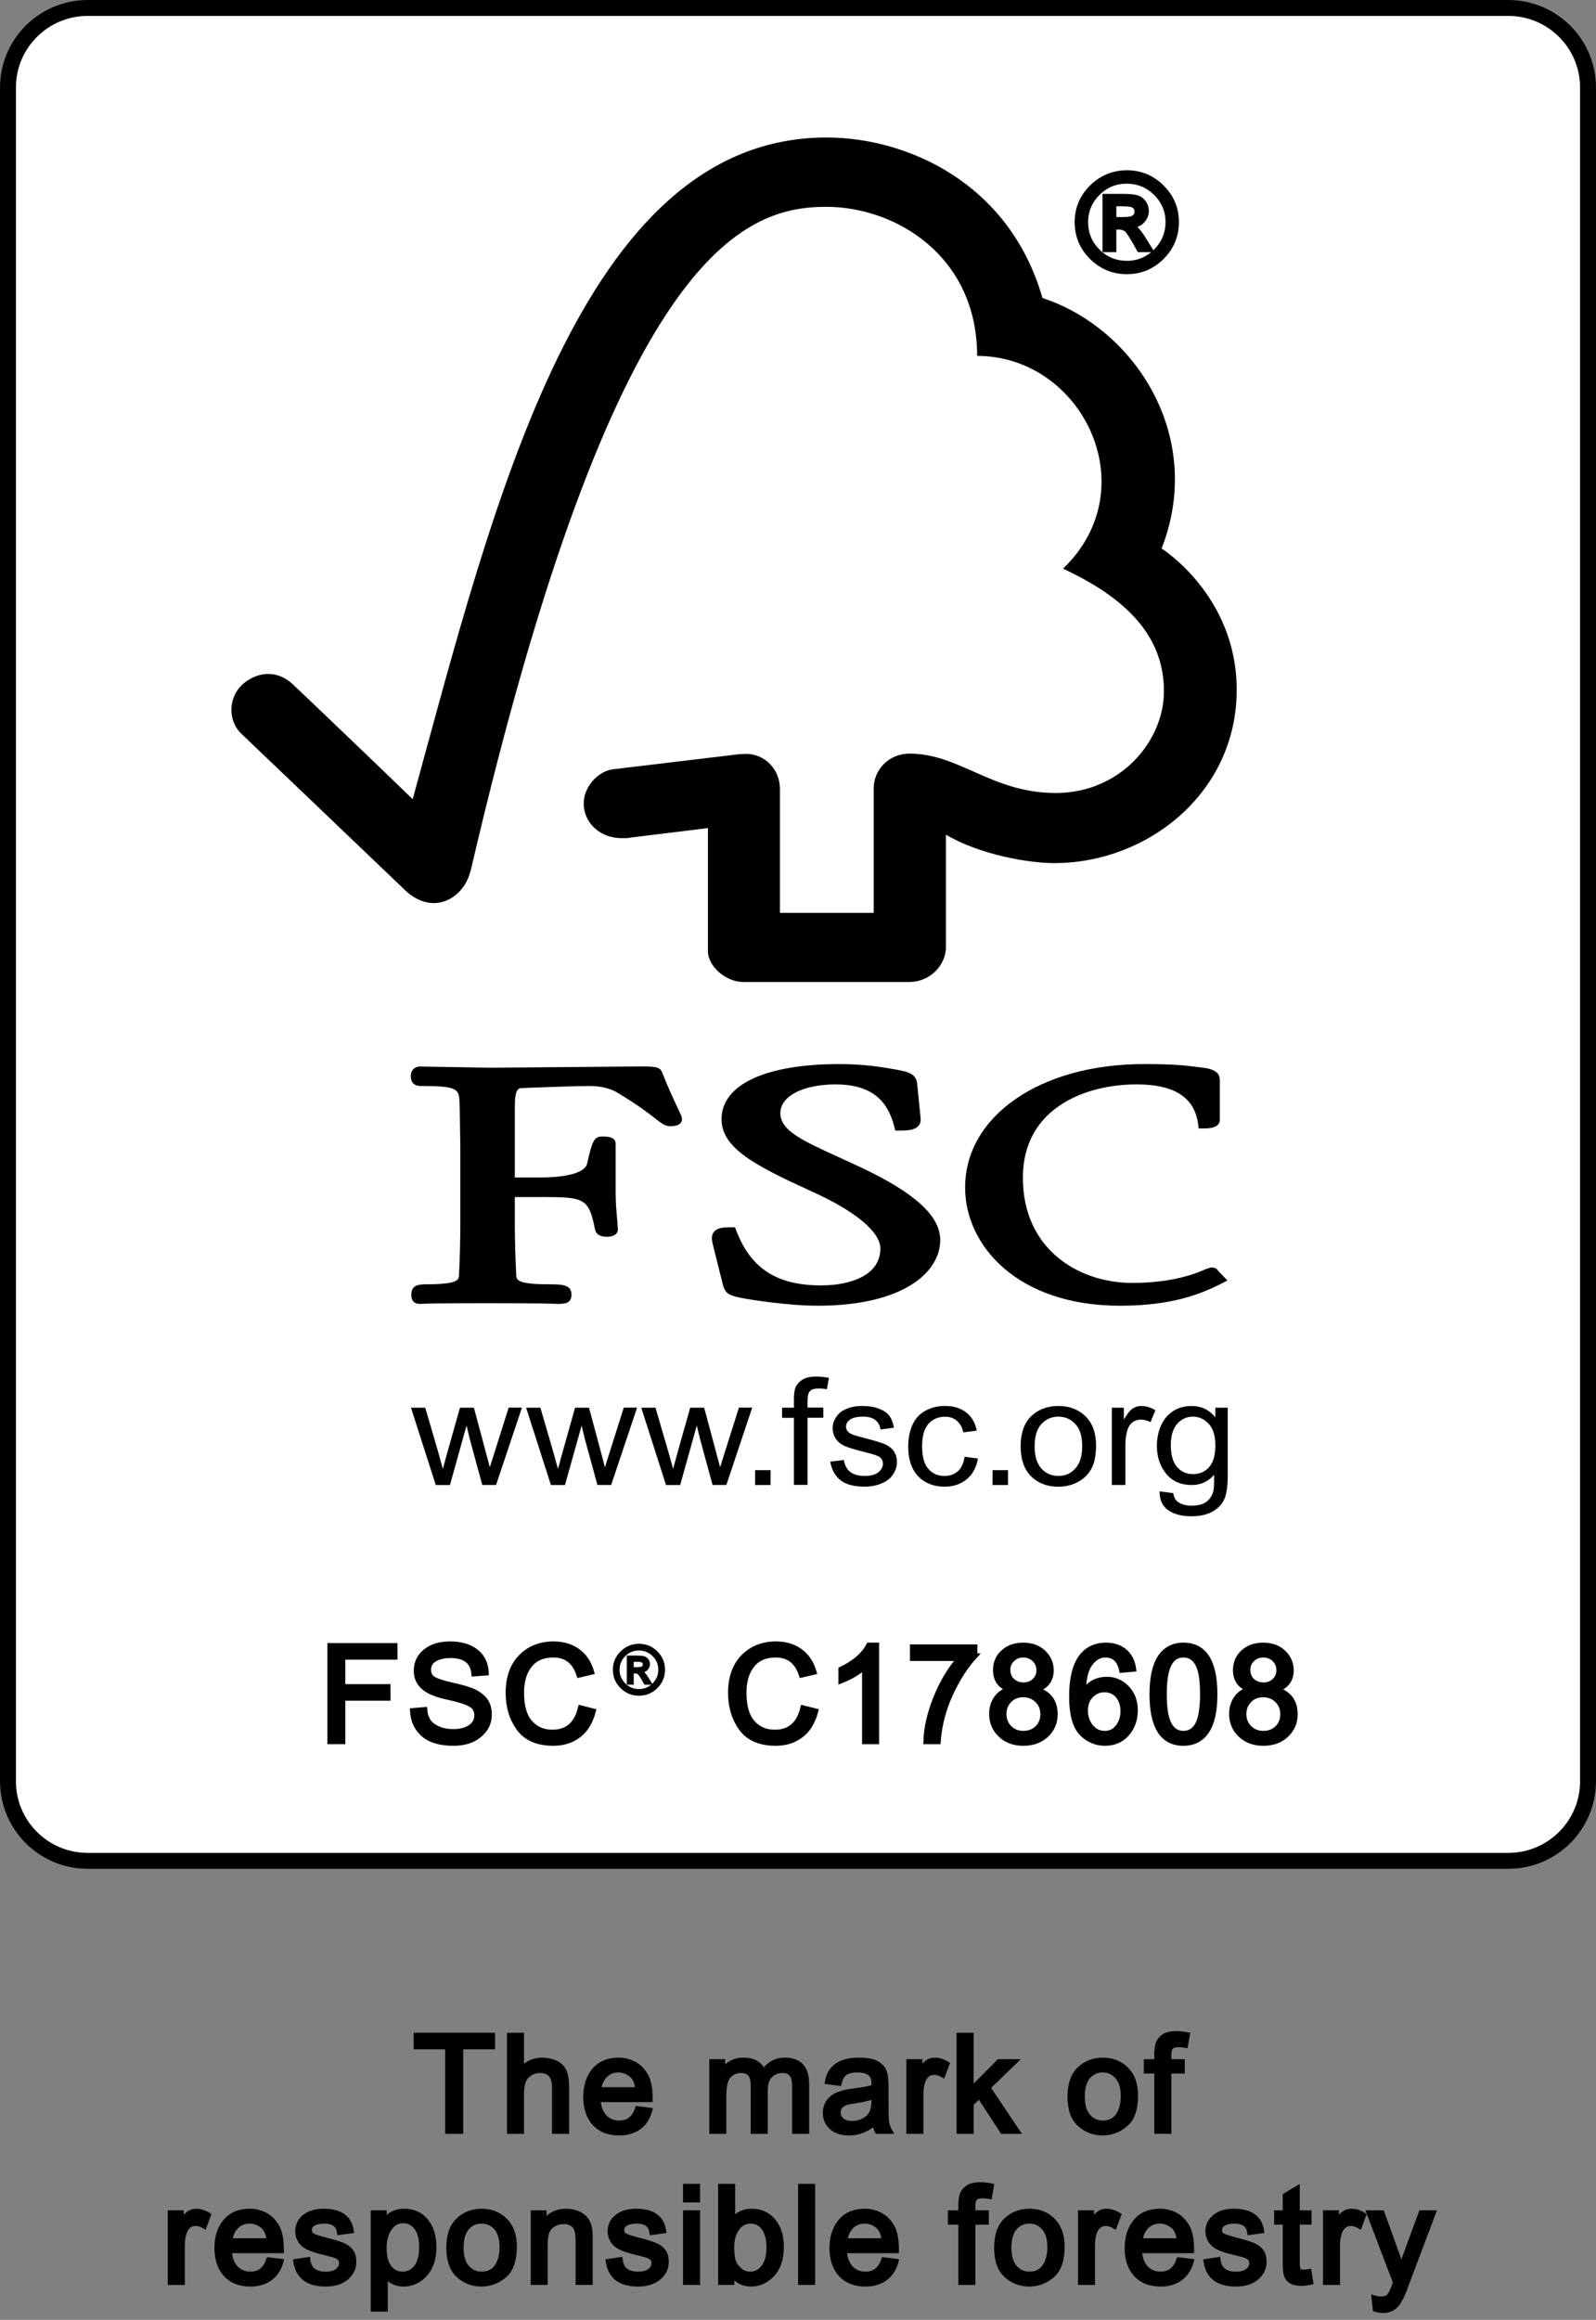
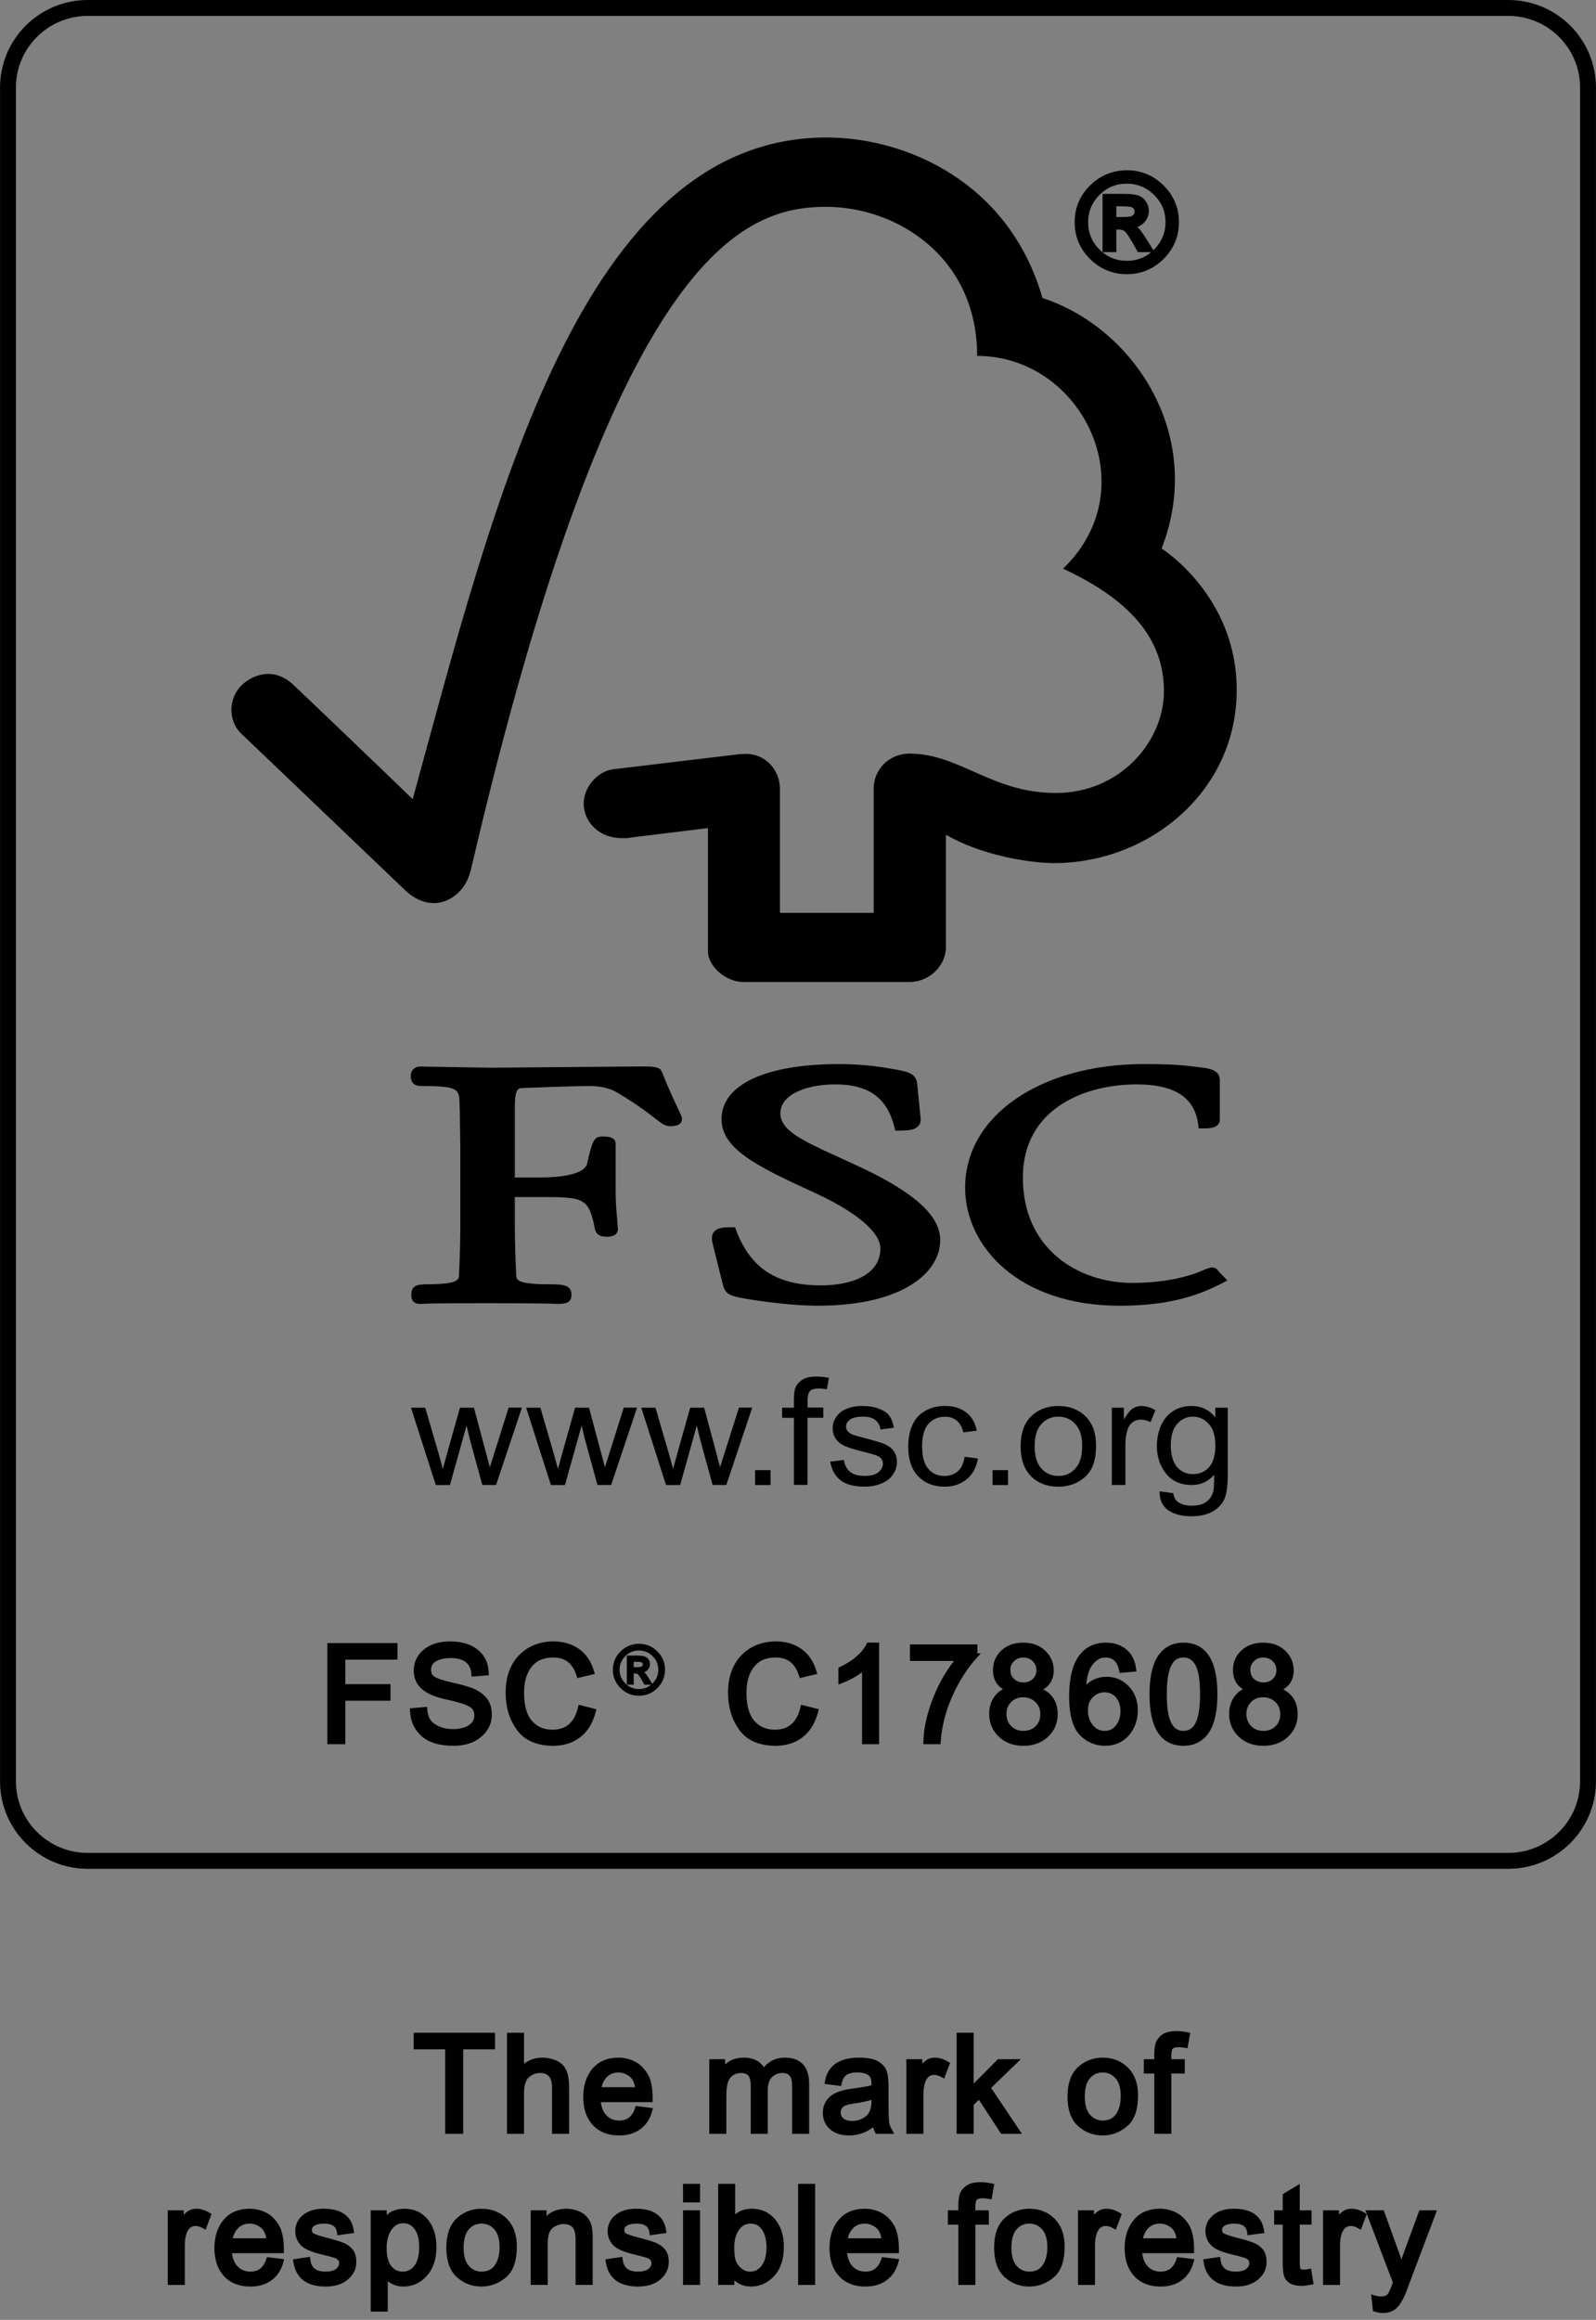
<svg xmlns="http://www.w3.org/2000/svg" xmlns:xlink="http://www.w3.org/1999/xlink" version="1.1" id="Layer_1" x="0px" y="0px" width="128px" height="186.001px" viewBox="0 0 128 186.001" enable-background="new 0 0 128 186.001" xml:space="preserve">
  <rect x="0" y="0" width="128" height="186.001" fill="#808080" stroke="none" />
  <g>
-     <path fill="#FFFFFF" d="M7.039,0.638h113.922c3.535,0,6.398,2.855,6.398,6.375v135.809c0,3.52-2.863,6.375-6.398,6.375H7.039   c-3.535,0-6.398-2.855-6.398-6.375V7.013C0.641,3.493,3.504,0.638,7.039,0.638L7.039,0.638z M7.039,0.638" />
    <g>
      <defs>
        <rect id="SVGID_1_" y="0.001" width="128" height="186" />
      </defs>
      <clipPath id="SVGID_2_">
        <use xlink:href="#SVGID_1_" overflow="visible" />
      </clipPath>
      <path clip-path="url(#SVGID_2_)" fill="none" stroke="#000000" stroke-width="1.275" d="M7.039,0.638h113.922    c3.535,0,6.398,2.855,6.398,6.375v135.809c0,3.519-2.863,6.375-6.398,6.375H7.039c-3.535,0-6.398-2.856-6.398-6.375V7.012    C0.641,3.493,3.504,0.638,7.039,0.638L7.039,0.638z M7.039,0.638" />
    </g>
    <path d="M34.949,119.063l-1.988-6.198h1.144l1.043,3.57l0.368,1.336c0.015-0.063,0.129-0.484,0.347-1.27l1.028-3.637h1.117   l0.961,3.59l0.316,1.188l0.375-1.191l1.133-3.591h1.066l-2.074,6.2H38.68l-1.012-3.711l-0.25-1.055l-1.332,4.769H34.949z    M34.949,119.063" />
    <path d="M44.184,119.063l-1.989-6.198h1.145l1.039,3.57l0.371,1.336c0.016-0.063,0.129-0.484,0.348-1.27l1.023-3.637h1.117   l0.965,3.59l0.313,1.188l0.375-1.191l1.136-3.591h1.067l-2.078,6.2h-1.102l-1.016-3.711l-0.25-1.055l-1.336,4.769H44.184z    M44.184,119.063" />
    <path d="M53.414,119.063l-1.984-6.198h1.14l1.043,3.57l0.371,1.336c0.012-0.063,0.129-0.484,0.344-1.27l1.027-3.637h1.118   l0.965,3.59l0.312,1.188l0.375-1.191l1.137-3.591h1.066l-2.074,6.2h-1.106l-1.011-3.711l-0.254-1.055l-1.332,4.769H53.414z    M53.414,119.063" />
    <path d="M60.559,119.063v-1.19h1.242v1.19H60.559z M60.559,119.063" />
    <path d="M63.672,119.063v-5.386h-0.949v-0.813h0.949v-0.656c0-0.418,0.039-0.724,0.113-0.926c0.106-0.27,0.297-0.488,0.563-0.66   c0.265-0.172,0.637-0.254,1.117-0.254c0.306,0,0.645,0.034,1.016,0.105l-0.16,0.91c-0.23-0.039-0.445-0.059-0.645-0.059   c-0.332,0-0.571,0.063-0.703,0.198c-0.141,0.142-0.207,0.396-0.207,0.767v0.565h1.262v0.817h-1.262v5.383h-1.094V119.063z    M63.672,119.063" />
    <path d="M66.583,117.191l1.098-0.136c0.059,0.414,0.223,0.727,0.5,0.957c0.281,0.211,0.664,0.324,1.156,0.324   c0.5,0,0.871-0.103,1.109-0.293c0.243-0.203,0.364-0.435,0.364-0.695c0-0.239-0.106-0.426-0.321-0.563   c-0.152-0.09-0.52-0.211-1.109-0.355c-0.789-0.191-1.336-0.364-1.648-0.5c-0.316-0.148-0.555-0.344-0.71-0.59   c-0.165-0.254-0.243-0.531-0.243-0.832c0-0.278,0.063-0.535,0.203-0.762c0.125-0.242,0.305-0.435,0.527-0.594   c0.177-0.113,0.398-0.215,0.695-0.309c0.297-0.078,0.606-0.117,0.945-0.117c0.5,0,0.941,0.066,1.324,0.211   c0.383,0.141,0.66,0.328,0.844,0.566c0.18,0.242,0.305,0.566,0.375,0.965l-1.074,0.145c-0.047-0.324-0.188-0.578-0.414-0.762   c-0.23-0.176-0.558-0.27-0.973-0.27c-0.496,0-0.848,0.082-1.063,0.242c-0.219,0.159-0.315,0.34-0.315,0.559   c0,0.137,0.039,0.262,0.128,0.367c0.09,0.108,0.227,0.207,0.422,0.281c0.102,0.043,0.422,0.133,0.945,0.27   c0.766,0.199,1.305,0.359,1.605,0.484c0.305,0.133,0.547,0.313,0.719,0.551c0.172,0.242,0.263,0.543,0.263,0.902   c0,0.348-0.11,0.672-0.321,0.988c-0.207,0.309-0.516,0.551-0.914,0.711c-0.402,0.176-0.855,0.258-1.359,0.258   c-0.832,0-1.473-0.164-1.914-0.5C66.989,118.359,66.704,117.853,66.583,117.191L66.583,117.191z M66.583,117.191" />
    <path d="M77.36,116.798l1.07,0.141c-0.117,0.707-0.418,1.262-0.891,1.656c-0.488,0.402-1.082,0.602-1.777,0.602   c-0.879,0-1.586-0.281-2.116-0.824c-0.536-0.56-0.806-1.352-0.806-2.383c0-0.673,0.117-1.262,0.345-1.766   c0.229-0.496,0.577-0.871,1.05-1.125s0.98-0.375,1.536-0.375c0.698,0,1.265,0.168,1.714,0.516c0.441,0.34,0.73,0.832,0.852,1.465   l-1.074,0.137c-0.098-0.41-0.277-0.731-0.534-0.942c-0.255-0.21-0.56-0.312-0.927-0.312c-0.547,0-0.988,0.187-1.332,0.562   c-0.344,0.384-0.516,0.989-0.516,1.81c0,0.828,0.168,1.438,0.5,1.809c0.328,0.382,0.762,0.57,1.293,0.57   c0.426,0,0.781-0.125,1.074-0.379C77.098,117.712,77.286,117.321,77.36,116.798L77.36,116.798z M77.36,116.798" />
    <path d="M79.603,119.063v-1.19h1.241v1.19H79.603z M79.603,119.063" />
    <path d="M81.856,115.966c0-1.156,0.333-2.004,0.997-2.555c0.554-0.457,1.233-0.684,2.03-0.684c0.891,0,1.613,0.277,2.18,0.832   c0.563,0.559,0.84,1.328,0.84,2.316c0,0.797-0.121,1.422-0.371,1.883c-0.25,0.457-0.613,0.808-1.09,1.066   c-0.469,0.25-0.996,0.375-1.559,0.375c-0.905,0-1.633-0.281-2.191-0.832C82.137,117.806,81.856,117.009,81.856,115.966   L81.856,115.966z M82.978,115.958c0,0.793,0.183,1.395,0.546,1.785c0.359,0.395,0.816,0.594,1.363,0.594   c0.543,0,1-0.199,1.359-0.603c0.363-0.39,0.547-0.995,0.547-1.812c0-0.771-0.184-1.352-0.551-1.746   c-0.359-0.395-0.816-0.594-1.355-0.594c-0.551,0-1.004,0.199-1.363,0.59C83.157,114.566,82.978,115.169,82.978,115.958   L82.978,115.958z M82.978,115.958" />
    <path d="M89.168,119.063v-6.198h0.965v0.952c0.259-0.444,0.488-0.737,0.699-0.878c0.215-0.145,0.449-0.211,0.699-0.211   c0.371,0,0.746,0.105,1.133,0.339l-0.391,0.957c-0.262-0.136-0.523-0.202-0.793-0.202c-0.234,0-0.445,0.066-0.641,0.202   c-0.184,0.138-0.319,0.332-0.401,0.579c-0.122,0.371-0.181,0.773-0.181,1.219v3.238h-1.09V119.063z M89.168,119.063" />
    <path d="M93.004,119.571l1.094,0.145c0.048,0.324,0.164,0.551,0.367,0.703c0.27,0.195,0.641,0.301,1.105,0.301   c0.5,0,0.895-0.102,1.168-0.301c0.273-0.195,0.461-0.473,0.563-0.82c0.055-0.215,0.078-0.668,0.074-1.355   c-0.477,0.547-1.078,0.819-1.789,0.819c-0.897,0-1.586-0.308-2.074-0.921c-0.488-0.618-0.73-1.352-0.73-2.215   c0-0.586,0.114-1.137,0.332-1.637c0.23-0.496,0.547-0.888,0.977-1.156c0.422-0.278,0.922-0.406,1.492-0.406   c0.766,0,1.391,0.3,1.887,0.906v-0.77h0.996v5.355c0,0.965-0.102,1.645-0.309,2.051c-0.199,0.402-0.527,0.719-0.968,0.953   c-0.446,0.234-0.993,0.348-1.638,0.348c-0.77,0-1.391-0.16-1.866-0.492C93.215,120.743,92.985,120.243,93.004,119.571   L93.004,119.571z M93.899,115.853c0,0.813,0.18,1.406,0.512,1.781c0.336,0.379,0.766,0.558,1.274,0.558   c0.511,0,0.933-0.179,1.276-0.55c0.34-0.379,0.512-0.957,0.512-1.758c0-0.762-0.172-1.336-0.531-1.723   c-0.348-0.384-0.773-0.578-1.273-0.578c-0.492,0-0.906,0.188-1.25,0.569C94.075,114.54,93.899,115.103,93.899,115.853   L93.899,115.853z M93.899,115.853" />
    <path d="M66.293,11.024c-19.731,0-26.703,29.403-33.195,53.051c-2.34-2.277-9.563-9.176-9.571-9.168   c-1.453-1.379-3.117-0.933-4.144,0.028c-1.024,0.988-1.172,2.812,0,3.918c0.058,0.046,9.785,9.347,13.152,12.566   c0.926,0.867,2.266,1.375,3.602,0.621c1.394-0.812,1.586-2.269,1.621-2.269c11.519-49.5,21.82-53.188,28.504-53.188   c5.625,0,12.105,3.984,12.105,11.953c8.387,0,13.645,10.555,6.891,17.059c5.598,2.594,8.09,5.789,8.09,9.824   c0,4.043-3.535,8.172-8.684,8.16c-5.104,0-7.707-3.148-11.691-3.156c-1.801,0-2.902,1.398-2.902,2.773v9.996h-7.52v-9.957   c-0.012-1.562-1.215-2.789-2.703-2.789c-0.028,0-0.649,0.016-0.633,0.032l-10.067,1.203c-1.218,0.164-2.336,1.425-2.336,2.742   c0,1.531,1.301,2.797,3.09,2.777c0.223,0,0.528,0,0.5-0.023c-0.015,0,6.375-0.785,6.375-0.785s0,9.828,0,9.863   c0,1.258,1.477,2.473,2.801,2.476h13.379c1.56,0,2.906-1.285,2.906-2.8v-9.008c2.797,1.64,6.688,2.277,8.691,2.277   c7.5,0,14.664-5.656,14.63-13.945c-0.028-7.527-6.024-11.277-6.024-11.277c3.52-8.993-2.168-17.672-9.555-20.086   C80.942,14.614,72.68,11.024,66.293,11.024L66.293,11.024z M66.293,11.024" />
    <path d="M57.867,89.731c0,2.329,2.711,3.727,7.165,5.762c3.539,1.586,5.574,3.266,5.574,4.609c0,2.184-2.453,2.957-4.746,2.957   c-3.555,0-5.653-1.355-6.813-4.398l-0.094-0.263h-0.289c-0.629,0-1.125,0.028-1.402,0.364c-0.246,0.304-0.18,0.711-0.067,1.105   c-0.011-0.009,0.778,3.125,0.778,3.125c0.207,0.766,0.496,0.887,1.761,1.125c0.555,0.094,3.426,0.57,5.856,0.57   c6.785,0,9.816-2.641,9.816-5.262c0-1.906-1.968-3.735-6.222-5.762l-1.938-0.894c-2.911-1.329-4.661-2.125-4.661-3.524   c0-1.355,1.816-2.301,4.426-2.301c3.391,0,4.301,1.817,4.716,3.403l0.077,0.3h0.324c0.754,0,1.23-0.058,1.508-0.355   c0.168-0.164,0.227-0.391,0.195-0.664l-0.27-2.707c-0.074-0.863-0.766-0.992-1.723-1.172c-1.137-0.199-2.504-0.434-4.566-0.434   C61.387,85.317,57.867,86.97,57.867,89.731L57.867,89.731z M57.867,89.731" />
    <path d="M77.403,95.212c0,4.703,4.262,9.477,12.41,9.477c4.113,0,6.43-0.902,8.152-1.781l0.474-0.242l-0.763-0.797l0.039,0.039   c-0.176-0.25-0.323-0.289-0.594-0.289l-0.402,0.129c-0.616,0.276-2.504,1.112-5.926,1.112c-4.215,0-8.758-2.636-8.758-8.44   c0-5.52,4.926-7.477,9.125-7.477c3.028,0,4.637,1.036,4.93,3.176l0.043,0.356h0.379c0.355,0,1.316,0,1.316-0.688v-3.223   c0-0.785-0.949-0.906-1.351-0.96l-0.396-0.047c-0.969-0.129-1.894-0.243-4.354-0.243C83.43,85.317,77.403,89.478,77.403,95.212   L77.403,95.212z M77.403,95.212" />
    <path d="M46.676,85.544l-7.34,0.062l-4.898-0.082l-0.743-0.015c-0.437,0-0.75,0.301-0.75,0.734c0,0.203,0,0.828,0.809,0.828   c2.957,0,3.066,0.239,3.098,1.321l0.023,0.688l0.043,2.899v6.242c0,1.035-0.035,2.679-0.106,4.008   c-0.019,0.378-0.042,0.742-2.656,0.742c-0.726,0-1.168,0.14-1.168,0.832c0,0.203,0,0.738,0.707,0.738l0.164-0.004   c0.309-0.016,1.141-0.052,5.227-0.052c4.352,0,5.23,0.044,5.519,0.052l0.161,0.004c0.57,0,1.066-0.06,1.066-0.738   c0-0.773-0.664-0.832-1.77-0.832c-2.624,0-2.64-0.364-2.66-0.735c-0.062-1.222-0.113-2.866-0.113-4.015c0,0,0-1.668,0-2.246   c0.59,0,2.191,0,2.191,0c3.372,0,3.75,0.086,4.235,2.574c0.129,0.543,0.582,0.609,0.957,0.609c0.793,0,0.883-0.414,0.883-0.602   l-0.067-0.926c-0.054-0.535-0.113-1.203-0.113-2.109V91.7c0-0.578-0.715-0.578-1.102-0.578c-0.636,0-0.785,0.391-1.191,2.195   c-0.18,0.692-1.57,1.09-3.812,1.09c0,0-1.407,0-1.981,0c0-0.708,0-5.622,0-5.622c0-1.527,0.281-1.539,0.633-1.551   c1.285-0.054,4.41-0.164,5.348-0.164c0.886,0,1.707,0.2,2.238,0.532c1.664,0.996,2.519,1.668,3.035,2.07   c0.504,0.394,0.789,0.621,1.203,0.621c0.238,0,0.949,0,0.949-0.586c0-0.145-0.062-0.277-0.293-0.762   c-0.269-0.578-0.734-1.527-1.308-2.984c-0.164-0.457-0.719-0.457-1.75-0.457L46.676,85.544z M46.676,85.544" />
    <path d="M90.379,13.86c1.082,0,2.017,0.387,2.793,1.161c0.781,0.773,1.168,1.703,1.168,2.792c0,1.09-0.387,2.02-1.16,2.797   c-0.777,0.774-1.711,1.164-2.801,1.164c-1.094,0-2.031-0.386-2.813-1.16c-0.777-0.773-1.168-1.707-1.168-2.801   c0-1.085,0.391-2.015,1.168-2.789C88.348,14.255,89.286,13.864,90.379,13.86L90.379,13.86z M90.368,21.122   c0.91,0,1.688-0.324,2.336-0.969c0.652-0.648,0.977-1.425,0.981-2.34c0-0.906-0.325-1.683-0.974-2.328   c-0.648-0.64-1.43-0.964-2.344-0.968c-0.91,0-1.691,0.32-2.336,0.964c-0.645,0.645-0.969,1.422-0.972,2.332   c0,0.911,0.319,1.688,0.968,2.336C88.672,20.794,89.454,21.118,90.368,21.122L90.368,21.122z M92.219,20.005h-0.84   c-0.531-0.961-0.875-1.5-1.039-1.625c-0.16-0.121-0.362-0.184-0.609-0.184h-0.41v1.809h-0.688v-4.25h1.477   c0.441,0,0.782,0.031,1.023,0.094c0.238,0.062,0.43,0.195,0.578,0.398c0.145,0.203,0.219,0.422,0.219,0.656   c0,0.289-0.105,0.555-0.313,0.789c-0.211,0.239-0.515,0.371-0.906,0.399v0.023c0.254,0.059,0.586,0.414,0.992,1.063L92.219,20.005z    M89.321,17.61h0.844c0.383,0,0.652-0.054,0.805-0.168c0.148-0.113,0.227-0.269,0.227-0.476c0-0.199-0.074-0.356-0.215-0.469   c-0.145-0.109-0.434-0.164-0.871-0.164h-0.789V17.61z M89.321,17.61" />
    <path fill="none" stroke="#000000" stroke-width="0.419" d="M90.379,13.86c1.082,0,2.017,0.387,2.793,1.16   c0.781,0.774,1.168,1.704,1.168,2.793s-0.387,2.019-1.16,2.796c-0.777,0.774-1.711,1.165-2.801,1.165   c-1.094,0-2.031-0.387-2.813-1.161c-0.777-0.773-1.168-1.707-1.168-2.8c0-1.086,0.391-2.016,1.168-2.79   C88.348,14.255,89.286,13.864,90.379,13.86L90.379,13.86z M90.368,21.122c0.91,0,1.688-0.324,2.336-0.969   c0.652-0.648,0.977-1.425,0.981-2.34c0-0.907-0.325-1.684-0.974-2.328c-0.648-0.641-1.43-0.964-2.344-0.969   c-0.91,0-1.691,0.32-2.336,0.965c-0.645,0.645-0.969,1.421-0.972,2.332c0,0.911,0.319,1.688,0.968,2.336   C88.672,20.794,89.454,21.118,90.368,21.122L90.368,21.122z M92.219,20.005h-0.84c-0.531-0.961-0.875-1.5-1.039-1.625   c-0.16-0.122-0.362-0.185-0.609-0.185h-0.41v1.809h-0.688v-4.25h1.477c0.441,0,0.782,0.031,1.023,0.093   c0.238,0.062,0.43,0.195,0.578,0.398c0.145,0.204,0.219,0.422,0.219,0.656c0,0.29-0.105,0.555-0.313,0.789   c-0.211,0.239-0.515,0.372-0.906,0.398v0.024c0.254,0.059,0.586,0.415,0.992,1.062L92.219,20.005z M89.321,17.61h0.844   c0.383,0,0.652-0.055,0.805-0.167c0.148-0.114,0.227-0.27,0.227-0.477c0-0.2-0.074-0.356-0.215-0.468   c-0.145-0.11-0.434-0.165-0.871-0.165h-0.789V17.61z M89.321,17.61" />
    <path d="M31.668,132.855h-4.184v2.384h3.625v0.909h-3.625v3.485h-1.019v-7.688h5.203V132.855z M31.668,132.855" />
    <path fill="none" stroke="#000000" stroke-width="0.419" d="M31.668,132.856h-4.184v2.383h3.625v0.91h-3.625v3.484h-1.019v-7.688   h5.203V132.856z M31.668,132.856" />
    <path d="M38.016,134.2c-0.043-0.488-0.219-0.855-0.532-1.102c-0.312-0.243-0.761-0.368-1.343-0.371   c-0.528,0-0.953,0.098-1.286,0.293c-0.328,0.195-0.492,0.48-0.492,0.855c0,0.332,0.125,0.578,0.379,0.738   c0.25,0.159,0.738,0.324,1.461,0.488c0.641,0.141,1.16,0.281,1.563,0.43c0.406,0.148,0.75,0.375,1.039,0.68   c0.285,0.309,0.429,0.727,0.429,1.25c0,0.66-0.261,1.207-0.789,1.644c-0.523,0.438-1.215,0.657-2.066,0.657   c-1.086,0-1.895-0.242-2.434-0.723c-0.535-0.484-0.82-1.109-0.855-1.879l0.969-0.082c0.043,0.612,0.281,1.063,0.714,1.34   c0.43,0.281,0.954,0.422,1.563,0.426c0.57,0,1.031-0.117,1.383-0.352c0.351-0.234,0.527-0.552,0.531-0.953   c0-0.418-0.184-0.728-0.551-0.918c-0.367-0.191-0.984-0.379-1.851-0.566c-0.868-0.184-1.493-0.45-1.879-0.793   c-0.387-0.34-0.578-0.782-0.574-1.321c0-0.612,0.242-1.12,0.726-1.522s1.145-0.606,1.977-0.606c0.859,0,1.547,0.2,2.062,0.599   c0.52,0.398,0.797,0.969,0.832,1.711L38.016,134.2z M38.016,134.2" />
    <path fill="none" stroke="#000000" stroke-width="0.419" d="M38.016,134.2c-0.043-0.488-0.219-0.855-0.532-1.102   c-0.312-0.242-0.761-0.368-1.343-0.371c-0.528,0-0.953,0.098-1.286,0.293c-0.328,0.195-0.492,0.48-0.492,0.855   c0,0.332,0.125,0.578,0.379,0.737c0.25,0.161,0.738,0.325,1.461,0.489c0.641,0.141,1.16,0.281,1.563,0.43   c0.406,0.148,0.75,0.375,1.039,0.68c0.285,0.309,0.429,0.726,0.429,1.25c0,0.659-0.261,1.206-0.789,1.645   c-0.523,0.438-1.215,0.656-2.066,0.656c-1.086,0-1.895-0.242-2.434-0.723c-0.535-0.484-0.82-1.109-0.855-1.879l0.969-0.082   c0.043,0.613,0.281,1.063,0.714,1.339c0.43,0.282,0.954,0.423,1.563,0.427c0.57,0,1.031-0.117,1.383-0.352   c0.351-0.234,0.527-0.551,0.531-0.953c0-0.418-0.184-0.727-0.551-0.918c-0.367-0.191-0.984-0.38-1.851-0.566   c-0.868-0.184-1.493-0.449-1.879-0.793c-0.387-0.34-0.578-0.781-0.574-1.32c0-0.614,0.242-1.121,0.726-1.523   s1.145-0.605,1.977-0.605c0.859,0,1.547,0.199,2.062,0.598c0.52,0.398,0.797,0.969,0.832,1.711L38.016,134.2z M38.016,134.2" />
    <path d="M47.578,137.191c-0.226,0.864-0.617,1.509-1.176,1.931c-0.558,0.426-1.23,0.637-2.015,0.641   c-1.262,0-2.18-0.395-2.758-1.18c-0.574-0.785-0.863-1.734-0.867-2.849c0-1.226,0.34-2.183,1.015-2.879   c0.676-0.69,1.551-1.039,2.621-1.043c0.75,0,1.395,0.192,1.926,0.575c0.535,0.379,0.906,0.938,1.121,1.672l-1,0.234   c-0.168-0.535-0.425-0.938-0.769-1.207c-0.344-0.266-0.774-0.402-1.289-0.402c-0.84,0-1.481,0.273-1.914,0.824   c-0.438,0.547-0.653,1.289-0.653,2.219c0,1.066,0.227,1.863,0.684,2.382c0.457,0.524,1.055,0.782,1.793,0.782   c0.605,0,1.094-0.161,1.469-0.489c0.375-0.323,0.64-0.812,0.796-1.464L47.578,137.191z M47.578,137.191" />
    <path fill="none" stroke="#000000" stroke-width="0.419" d="M47.578,137.192c-0.226,0.863-0.617,1.508-1.176,1.93   c-0.558,0.426-1.23,0.637-2.015,0.641c-1.262,0-2.18-0.395-2.758-1.18c-0.574-0.785-0.863-1.734-0.867-2.848   c0-1.227,0.34-2.184,1.015-2.879c0.676-0.691,1.551-1.039,2.621-1.043c0.75,0,1.395,0.191,1.926,0.573   c0.535,0.38,0.906,0.938,1.121,1.673l-1,0.234c-0.168-0.535-0.425-0.938-0.769-1.207c-0.344-0.266-0.774-0.403-1.289-0.403   c-0.84,0-1.481,0.274-1.914,0.825c-0.438,0.547-0.653,1.289-0.653,2.219c0,1.066,0.227,1.863,0.684,2.383   c0.457,0.523,1.055,0.781,1.793,0.781c0.605,0,1.094-0.16,1.469-0.488c0.375-0.324,0.64-0.813,0.796-1.466L47.578,137.192z    M47.578,137.192" />
    <path d="M51.246,131.898c0.543,0,1.008,0.192,1.399,0.579c0.39,0.387,0.585,0.852,0.585,1.398c0,0.543-0.195,1.008-0.582,1.395   c-0.386,0.391-0.855,0.582-1.402,0.582s-1.016-0.191-1.402-0.579c-0.391-0.386-0.586-0.851-0.586-1.397s0.195-1.012,0.586-1.396   C50.23,132.095,50.699,131.898,51.246,131.898L51.246,131.898z M51.242,135.527c0.453,0,0.844-0.159,1.168-0.483   c0.324-0.324,0.488-0.715,0.492-1.168c0-0.457-0.164-0.844-0.488-1.164c-0.324-0.324-0.715-0.484-1.172-0.488   c-0.457,0-0.844,0.164-1.168,0.484c-0.324,0.32-0.484,0.711-0.488,1.168c0,0.453,0.164,0.84,0.484,1.164   C50.395,135.364,50.785,135.527,51.242,135.527L51.242,135.527z M52.168,134.97h-0.422c-0.262-0.48-0.437-0.75-0.516-0.813   c-0.082-0.063-0.183-0.091-0.304-0.091h-0.207v0.903h-0.344v-2.125h0.738c0.223,0,0.391,0.015,0.512,0.047   c0.117,0.031,0.215,0.098,0.289,0.199c0.074,0.101,0.109,0.211,0.109,0.328c0,0.144-0.05,0.277-0.156,0.394   c-0.105,0.122-0.258,0.188-0.453,0.2v0.011c0.129,0.028,0.293,0.207,0.496,0.532L52.168,134.97z M50.719,133.771h0.422   c0.191,0,0.328-0.027,0.402-0.082c0.074-0.055,0.113-0.137,0.113-0.238s-0.035-0.18-0.109-0.234   c-0.07-0.055-0.215-0.082-0.434-0.082h-0.394V133.771z M50.719,133.771" />
    <path fill="none" stroke="#000000" stroke-width="0.21" d="M51.246,131.899c0.543,0,1.008,0.19,1.399,0.578   c0.39,0.387,0.585,0.851,0.585,1.398c0,0.543-0.195,1.008-0.582,1.395c-0.386,0.391-0.855,0.582-1.402,0.582   s-1.016-0.191-1.402-0.578c-0.391-0.387-0.586-0.852-0.586-1.398c0-0.548,0.195-1.012,0.586-1.395   C50.23,132.095,50.699,131.899,51.246,131.899L51.246,131.899z M51.242,135.528c0.453,0,0.844-0.16,1.168-0.484   c0.324-0.324,0.488-0.715,0.492-1.168c0-0.457-0.164-0.844-0.488-1.164c-0.324-0.325-0.715-0.484-1.172-0.488   c-0.457,0-0.844,0.163-1.168,0.484c-0.324,0.319-0.484,0.711-0.488,1.168c0,0.453,0.164,0.84,0.484,1.164   C50.395,135.364,50.785,135.528,51.242,135.528L51.242,135.528z M52.168,134.97h-0.422c-0.262-0.48-0.437-0.75-0.516-0.813   c-0.082-0.063-0.183-0.091-0.304-0.091h-0.207v0.903h-0.344v-2.125h0.738c0.223,0,0.391,0.016,0.512,0.047   c0.117,0.031,0.215,0.098,0.289,0.199c0.074,0.102,0.109,0.211,0.109,0.328c0,0.145-0.05,0.277-0.156,0.395   c-0.105,0.121-0.258,0.188-0.453,0.199v0.012c0.129,0.027,0.293,0.207,0.496,0.531L52.168,134.97z M50.719,133.77h0.422   c0.191,0,0.328-0.026,0.402-0.081c0.074-0.055,0.113-0.137,0.113-0.238s-0.035-0.18-0.109-0.234   c-0.07-0.055-0.215-0.082-0.434-0.082h-0.394V133.77z M50.719,133.77" />
    <path d="M65.415,137.191c-0.227,0.864-0.618,1.509-1.176,1.931c-0.558,0.426-1.23,0.637-2.015,0.641   c-1.262,0-2.18-0.395-2.758-1.18c-0.574-0.785-0.863-1.734-0.867-2.849c0-1.226,0.34-2.183,1.015-2.879   c0.676-0.69,1.551-1.039,2.621-1.043c0.75,0,1.391,0.192,1.926,0.575c0.535,0.379,0.906,0.938,1.122,1.672l-1,0.234   c-0.168-0.535-0.426-0.938-0.769-1.207c-0.344-0.266-0.774-0.402-1.289-0.402c-0.84,0-1.481,0.273-1.914,0.824   c-0.438,0.547-0.653,1.289-0.653,2.219c0,1.066,0.227,1.863,0.684,2.382c0.457,0.524,1.055,0.782,1.793,0.782   c0.605,0,1.094-0.161,1.469-0.489c0.375-0.323,0.64-0.812,0.796-1.464L65.415,137.191z M65.415,137.191" />
    <path fill="none" stroke="#000000" stroke-width="0.419" d="M65.415,137.192c-0.227,0.863-0.618,1.508-1.176,1.93   c-0.558,0.426-1.23,0.637-2.015,0.641c-1.262,0-2.18-0.395-2.758-1.18c-0.574-0.785-0.863-1.734-0.867-2.848   c0-1.227,0.34-2.184,1.015-2.879c0.676-0.691,1.551-1.039,2.621-1.043c0.75,0,1.391,0.191,1.926,0.573   c0.535,0.38,0.906,0.938,1.122,1.673l-1,0.234c-0.168-0.535-0.426-0.938-0.769-1.207c-0.344-0.266-0.774-0.403-1.289-0.403   c-0.84,0-1.481,0.274-1.914,0.825c-0.438,0.547-0.653,1.289-0.653,2.219c0,1.066,0.227,1.863,0.684,2.383   c0.457,0.523,1.055,0.781,1.793,0.781c0.605,0,1.094-0.16,1.469-0.488c0.375-0.324,0.64-0.813,0.796-1.466L65.415,137.192z    M65.415,137.192" />
    <path d="M70.297,139.634h-0.949v-6.016c-0.473,0.448-1.105,0.828-1.898,1.137v-0.91c1.09-0.523,1.836-1.168,2.23-1.934h0.617   V139.634z M70.297,139.634" />
    <path fill="none" stroke="#000000" stroke-width="0.419" d="M70.297,139.634h-0.949v-6.016c-0.473,0.448-1.105,0.828-1.898,1.137   v-0.91c1.09-0.523,1.836-1.168,2.23-1.934h0.617V139.634z M70.297,139.634" />
    <path d="M78.18,132.777c-0.758,0.828-1.413,1.856-1.969,3.075c-0.555,1.219-0.879,2.48-0.977,3.781h-0.968   c0.022-1.047,0.28-2.195,0.772-3.442c0.492-1.245,1.129-2.323,1.922-3.229h-3.772v-0.91h4.991V132.777z M78.18,132.777" />
    <path fill="none" stroke="#000000" stroke-width="0.419" d="M78.18,132.778c-0.758,0.828-1.414,1.855-1.969,3.074   s-0.879,2.48-0.977,3.781h-0.968c0.022-1.047,0.28-2.195,0.772-3.441s1.129-2.325,1.922-3.23h-3.772v-0.91h4.991V132.778z    M78.18,132.778" />
    <path d="M83.168,135.474c0.965,0.309,1.449,0.965,1.449,1.965c0,0.664-0.238,1.215-0.711,1.66   c-0.472,0.441-1.082,0.664-1.828,0.664c-0.75,0-1.359-0.223-1.828-0.672c-0.473-0.445-0.707-1.008-0.711-1.684   c0-0.484,0.129-0.91,0.396-1.273c0.261-0.363,0.62-0.582,1.073-0.66v-0.02c-0.773-0.238-1.16-0.758-1.16-1.559   c0-0.566,0.203-1.04,0.609-1.415c0.41-0.378,0.941-0.569,1.603-0.569c0.671,0,1.211,0.194,1.62,0.586   c0.41,0.391,0.617,0.862,0.621,1.422c0,0.754-0.379,1.266-1.133,1.535V135.474z M82.079,135.103c0.356,0,0.652-0.113,0.891-0.336   s0.359-0.508,0.363-0.848c0-0.348-0.121-0.642-0.363-0.879c-0.241-0.234-0.543-0.355-0.898-0.355c-0.363,0-0.66,0.117-0.895,0.352   c-0.237,0.234-0.355,0.512-0.355,0.828c0,0.383,0.121,0.684,0.364,0.902C81.426,134.984,81.728,135.099,82.079,135.103   L82.079,135.103z M82.079,138.984c0.445,0,0.82-0.14,1.117-0.429c0.297-0.285,0.45-0.657,0.45-1.117   c0-0.458-0.157-0.833-0.461-1.126c-0.306-0.292-0.681-0.44-1.125-0.44c-0.462,0-0.832,0.151-1.121,0.453   c-0.29,0.301-0.431,0.664-0.431,1.094c0,0.445,0.145,0.815,0.441,1.117C81.243,138.837,81.622,138.984,82.079,138.984   L82.079,138.984z M82.079,138.984" />
    <path fill="none" stroke="#000000" stroke-width="0.419" d="M83.168,135.474c0.965,0.309,1.449,0.965,1.449,1.965   c0,0.664-0.238,1.215-0.711,1.66c-0.472,0.441-1.082,0.664-1.828,0.664c-0.75,0-1.359-0.223-1.828-0.672   c-0.473-0.445-0.707-1.008-0.711-1.684c0-0.484,0.129-0.91,0.396-1.273c0.261-0.363,0.62-0.583,1.073-0.66v-0.021   c-0.773-0.237-1.16-0.757-1.16-1.558c0-0.567,0.203-1.039,0.609-1.414c0.41-0.379,0.941-0.57,1.603-0.57   c0.671,0,1.211,0.195,1.62,0.586c0.41,0.391,0.617,0.863,0.621,1.421c0,0.755-0.379,1.267-1.133,1.535V135.474z M82.079,135.103   c0.356,0,0.652-0.113,0.891-0.336s0.359-0.508,0.363-0.849c0-0.348-0.121-0.641-0.363-0.878c-0.241-0.234-0.543-0.356-0.898-0.356   c-0.363,0-0.66,0.118-0.895,0.353c-0.237,0.234-0.355,0.512-0.355,0.828c0,0.383,0.121,0.684,0.364,0.902   C81.426,134.985,81.728,135.099,82.079,135.103L82.079,135.103z M82.079,138.985c0.445,0,0.82-0.141,1.117-0.43   c0.297-0.286,0.45-0.656,0.45-1.117c0-0.457-0.157-0.832-0.461-1.125c-0.306-0.293-0.681-0.441-1.125-0.441   c-0.462,0-0.832,0.152-1.121,0.453c-0.29,0.301-0.431,0.663-0.431,1.094c0,0.445,0.145,0.816,0.441,1.117   C81.243,138.837,81.622,138.985,82.079,138.985L82.079,138.985z M82.079,138.985" />
    <path d="M86.911,135.669c0.438-0.68,1.055-1.021,1.86-1.021c0.628,0,1.168,0.235,1.608,0.7c0.441,0.464,0.664,1.059,0.664,1.781   c0,0.729-0.219,1.351-0.66,1.863c-0.438,0.508-1.023,0.766-1.758,0.77c-0.738,0-1.367-0.273-1.887-0.816   c-0.52-0.548-0.781-1.516-0.785-2.91c0-1.371,0.235-2.398,0.703-3.09c0.473-0.688,1.156-1.035,2.055-1.035   c0.578,0,1.066,0.16,1.469,0.48c0.398,0.32,0.645,0.797,0.73,1.43l-0.945,0.086c-0.172-0.816-0.609-1.223-1.309-1.223   c-0.484,0-0.898,0.238-1.246,0.719s-0.519,1.234-0.519,2.266H86.911z M88.606,138.984c0.434,0,0.79-0.172,1.059-0.522   c0.271-0.348,0.406-0.773,0.406-1.271c0-0.495-0.136-0.905-0.406-1.229c-0.269-0.324-0.633-0.488-1.09-0.488   c-0.418,0-0.777,0.152-1.078,0.457c-0.305,0.304-0.453,0.707-0.453,1.211c0,0.511,0.148,0.945,0.441,1.305   S88.153,138.984,88.606,138.984L88.606,138.984z M88.606,138.984" />
    <path fill="none" stroke="#000000" stroke-width="0.419" d="M86.911,135.669c0.438-0.68,1.055-1.02,1.86-1.02   c0.628,0,1.168,0.234,1.608,0.699c0.441,0.465,0.664,1.059,0.664,1.781c0,0.73-0.219,1.352-0.66,1.863   c-0.438,0.508-1.023,0.766-1.758,0.77c-0.738,0-1.367-0.273-1.887-0.816c-0.52-0.547-0.781-1.517-0.785-2.91   c0-1.371,0.235-2.398,0.703-3.09c0.473-0.688,1.156-1.035,2.055-1.035c0.578,0,1.066,0.16,1.469,0.48   c0.398,0.32,0.645,0.797,0.73,1.429l-0.945,0.087c-0.172-0.816-0.609-1.224-1.309-1.224c-0.484,0-0.898,0.239-1.246,0.72   s-0.52,1.234-0.52,2.266H86.911z M88.606,138.985c0.434,0,0.79-0.172,1.059-0.523c0.271-0.348,0.406-0.773,0.406-1.27   s-0.136-0.906-0.406-1.23c-0.269-0.324-0.633-0.488-1.09-0.488c-0.418,0-0.777,0.152-1.078,0.457   c-0.305,0.305-0.453,0.707-0.453,1.211c0,0.512,0.148,0.945,0.441,1.305S88.153,138.985,88.606,138.985L88.606,138.985z    M88.606,138.985" />
    <path d="M94.911,131.911c1.676,0,2.516,1.309,2.516,3.93c0,1.324-0.215,2.308-0.648,2.953c-0.43,0.641-1.055,0.965-1.867,0.969   c-1.672,0-2.512-1.309-2.512-3.922c0-1.324,0.219-2.309,0.648-2.957C93.481,132.239,94.098,131.911,94.911,131.911L94.911,131.911z    M94.911,138.984c0.508,0,0.895-0.241,1.152-0.729c0.258-0.492,0.391-1.297,0.391-2.414c0-0.778-0.058-1.387-0.168-1.828   c-0.113-0.446-0.285-0.778-0.515-0.996c-0.235-0.223-0.524-0.332-0.872-0.332c-0.507,0-0.891,0.25-1.145,0.75   c-0.258,0.5-0.387,1.3-0.387,2.406c0,0.765,0.059,1.371,0.176,1.82c0.113,0.444,0.285,0.777,0.517,0.996   C94.286,138.872,94.571,138.984,94.911,138.984L94.911,138.984z M94.911,138.984" />
    <path fill="none" stroke="#000000" stroke-width="0.419" d="M94.911,131.911c1.676,0,2.516,1.309,2.516,3.93   c0,1.324-0.215,2.309-0.648,2.953c-0.43,0.641-1.055,0.965-1.867,0.969c-1.672,0-2.512-1.309-2.512-3.922   c0-1.324,0.219-2.309,0.648-2.957C93.481,132.239,94.098,131.911,94.911,131.911L94.911,131.911z M94.911,138.985   c0.508,0,0.895-0.242,1.152-0.73c0.258-0.492,0.391-1.297,0.391-2.414c0-0.777-0.058-1.387-0.168-1.828   c-0.113-0.445-0.285-0.777-0.515-0.996c-0.235-0.223-0.524-0.333-0.872-0.333c-0.508,0-0.891,0.251-1.145,0.751   c-0.258,0.5-0.387,1.301-0.387,2.406c0,0.766,0.059,1.371,0.176,1.82c0.113,0.445,0.285,0.777,0.517,0.996   C94.286,138.872,94.571,138.985,94.911,138.985L94.911,138.985z M94.911,138.985" />
    <path d="M102.415,135.474c0.965,0.309,1.449,0.965,1.449,1.965c0,0.664-0.238,1.215-0.711,1.66   c-0.473,0.441-1.082,0.664-1.828,0.664c-0.75,0-1.359-0.223-1.832-0.672c-0.469-0.445-0.707-1.008-0.707-1.684   c0-0.484,0.129-0.91,0.395-1.273c0.262-0.363,0.621-0.582,1.07-0.66v-0.02c-0.77-0.238-1.156-0.758-1.156-1.559   c0-0.566,0.203-1.04,0.609-1.415c0.406-0.378,0.942-0.569,1.602-0.569c0.668,0,1.212,0.194,1.621,0.586   c0.41,0.391,0.617,0.862,0.621,1.422c0,0.754-0.379,1.266-1.133,1.535V135.474z M101.325,135.103c0.355,0,0.653-0.113,0.891-0.336   c0.238-0.223,0.359-0.508,0.363-0.848c0-0.348-0.121-0.642-0.363-0.879c-0.242-0.234-0.543-0.355-0.898-0.355   c-0.363,0-0.66,0.117-0.895,0.352c-0.237,0.234-0.355,0.512-0.355,0.828c0,0.383,0.122,0.684,0.363,0.902   C100.672,134.984,100.973,135.099,101.325,135.103L101.325,135.103z M101.325,138.984c0.446,0,0.821-0.14,1.117-0.429   c0.297-0.285,0.445-0.657,0.445-1.117c0-0.458-0.152-0.833-0.457-1.126c-0.305-0.292-0.68-0.44-1.125-0.44   c-0.461,0-0.832,0.151-1.12,0.453c-0.289,0.301-0.435,0.664-0.435,1.094c0,0.445,0.148,0.815,0.445,1.117   C100.489,138.837,100.868,138.984,101.325,138.984L101.325,138.984z M101.325,138.984" />
    <path fill="none" stroke="#000000" stroke-width="0.419" d="M102.415,135.474c0.965,0.309,1.449,0.965,1.449,1.965   c0,0.664-0.238,1.215-0.711,1.66c-0.473,0.441-1.082,0.664-1.828,0.664c-0.75,0-1.359-0.223-1.832-0.672   c-0.469-0.445-0.707-1.008-0.707-1.684c0-0.484,0.129-0.91,0.395-1.273c0.262-0.363,0.621-0.583,1.07-0.66v-0.021   c-0.77-0.237-1.156-0.757-1.156-1.558c0-0.567,0.203-1.039,0.609-1.414c0.406-0.379,0.942-0.57,1.602-0.57   c0.668,0,1.212,0.195,1.621,0.586c0.41,0.391,0.617,0.863,0.621,1.421c0,0.755-0.379,1.267-1.133,1.535V135.474z M101.325,135.103   c0.355,0,0.653-0.113,0.891-0.336c0.238-0.223,0.359-0.508,0.363-0.849c0-0.348-0.121-0.641-0.363-0.878   c-0.242-0.234-0.543-0.356-0.898-0.356c-0.363,0-0.66,0.118-0.895,0.353c-0.237,0.234-0.355,0.512-0.355,0.828   c0,0.383,0.122,0.684,0.363,0.902C100.672,134.985,100.973,135.099,101.325,135.103L101.325,135.103z M101.325,138.985   c0.446,0,0.821-0.141,1.117-0.43c0.297-0.286,0.445-0.656,0.445-1.117c0-0.457-0.152-0.832-0.457-1.125s-0.68-0.441-1.125-0.441   c-0.461,0-0.832,0.152-1.12,0.453c-0.289,0.301-0.435,0.663-0.435,1.094c0,0.445,0.148,0.816,0.445,1.117   C100.489,138.837,100.868,138.985,101.325,138.985L101.325,138.985z M101.325,138.985" />
    <path d="M39.492,164.099h-2.554v6.773h-1.024v-6.773h-2.531v-0.91h6.109V164.099z M39.492,164.099" />
    <path fill="none" stroke="#000000" stroke-width="0.419" d="M39.492,164.099h-2.554v6.773h-1.024v-6.773h-2.531v-0.91h6.109   V164.099z M39.492,164.099" />
    <path d="M45.434,170.872H44.48v-3.513c0-0.452-0.097-0.793-0.292-1.022c-0.2-0.228-0.493-0.34-0.879-0.34   c-0.387,0-0.731,0.133-1.032,0.398c-0.304,0.266-0.457,0.746-0.461,1.438v3.039h-0.945v-7.684h0.945v2.758   c0.45-0.508,1.012-0.762,1.684-0.762c0.363,0,0.707,0.074,1.039,0.218c0.328,0.149,0.563,0.375,0.695,0.681   c0.133,0.301,0.2,0.727,0.2,1.266V170.872z M45.434,170.872" />
    <path fill="none" stroke="#000000" stroke-width="0.419" d="M45.434,170.872H44.48v-3.512c0-0.453-0.097-0.793-0.292-1.023   c-0.2-0.227-0.493-0.34-0.879-0.34c-0.387,0-0.731,0.132-1.032,0.398c-0.304,0.266-0.457,0.746-0.461,1.438v3.039h-0.945v-7.684   h0.945v2.758c0.45-0.509,1.012-0.762,1.684-0.762c0.363,0,0.707,0.074,1.039,0.219c0.328,0.148,0.563,0.375,0.695,0.68   c0.133,0.301,0.2,0.727,0.2,1.266V170.872z M45.434,170.872" />
    <path d="M52.137,168.329h-4.184c0.039,0.617,0.215,1.086,0.527,1.41c0.313,0.327,0.708,0.488,1.18,0.488   c0.36,0,0.664-0.094,0.91-0.281c0.246-0.191,0.434-0.477,0.563-0.867l0.972,0.121c-0.156,0.582-0.445,1.027-0.867,1.336   c-0.422,0.313-0.949,0.469-1.578,0.469c-0.84,0-1.492-0.254-1.965-0.766c-0.468-0.512-0.707-1.211-0.711-2.102   c0-0.879,0.231-1.59,0.684-2.137c0.457-0.543,1.105-0.816,1.937-0.816c0.407,0,0.801,0.089,1.176,0.27   c0.375,0.176,0.696,0.48,0.961,0.905C52.012,166.786,52.141,167.441,52.137,168.329L52.137,168.329z M51.164,167.556   c-0.039-0.566-0.215-0.973-0.527-1.223c-0.313-0.246-0.657-0.375-1.032-0.379c-0.445,0-0.812,0.148-1.097,0.444   c-0.289,0.302-0.457,0.685-0.5,1.157H51.164z M51.164,167.556" />
    <path fill="none" stroke="#000000" stroke-width="0.419" d="M52.137,168.329h-4.184c0.039,0.617,0.215,1.086,0.527,1.41   c0.313,0.328,0.708,0.488,1.18,0.488c0.36,0,0.664-0.094,0.91-0.281c0.246-0.191,0.434-0.477,0.563-0.867l0.972,0.12   c-0.156,0.583-0.445,1.028-0.867,1.337c-0.422,0.313-0.949,0.469-1.578,0.469c-0.84,0-1.492-0.254-1.965-0.767   c-0.468-0.511-0.707-1.21-0.711-2.101c0-0.879,0.231-1.59,0.684-2.137c0.457-0.543,1.105-0.816,1.937-0.816   c0.407,0,0.801,0.09,1.176,0.27c0.375,0.176,0.696,0.479,0.961,0.906C52.012,166.786,52.141,167.442,52.137,168.329L52.137,168.329   z M51.164,167.556c-0.039-0.566-0.215-0.973-0.527-1.223c-0.313-0.246-0.657-0.375-1.032-0.379c-0.445,0-0.812,0.148-1.097,0.445   c-0.289,0.301-0.457,0.684-0.5,1.156H51.164z M51.164,167.556" />
    <path d="M64.684,170.872h-0.946v-3.513c0-0.257-0.019-0.476-0.054-0.659c-0.036-0.184-0.125-0.345-0.27-0.488   c-0.141-0.146-0.371-0.215-0.684-0.215c-0.371,0-0.691,0.129-0.96,0.387c-0.27,0.262-0.407,0.679-0.407,1.262v3.227h-0.945v-3.617   c0-0.481-0.086-0.813-0.254-0.988c-0.168-0.18-0.41-0.27-0.726-0.27c-0.407,0-0.743,0.141-1,0.422   c-0.262,0.277-0.391,0.801-0.395,1.565v2.888h-0.949v-5.563h0.855v0.777h0.02c0.379-0.603,0.933-0.902,1.668-0.902   c0.41,0,0.746,0.082,1.011,0.242c0.262,0.16,0.457,0.406,0.579,0.734c0.414-0.652,0.988-0.977,1.722-0.977   c0.578,0,1.012,0.156,1.297,0.469c0.289,0.309,0.434,0.777,0.438,1.398V170.872z M64.684,170.872" />
    <path fill="none" stroke="#000000" stroke-width="0.419" d="M64.684,170.872h-0.946v-3.512c0-0.258-0.019-0.477-0.054-0.66   c-0.036-0.184-0.125-0.344-0.27-0.488c-0.141-0.145-0.371-0.215-0.684-0.215c-0.371,0-0.691,0.129-0.96,0.387   c-0.27,0.262-0.407,0.68-0.407,1.262v3.227h-0.945v-3.617c0-0.481-0.086-0.813-0.254-0.988c-0.168-0.18-0.41-0.27-0.726-0.27   c-0.407,0-0.743,0.141-1,0.422c-0.262,0.277-0.391,0.8-0.395,1.566v2.887h-0.949v-5.563h0.855v0.777h0.02   c0.379-0.603,0.933-0.902,1.668-0.902c0.41,0,0.746,0.082,1.011,0.242c0.262,0.16,0.457,0.405,0.579,0.734   c0.414-0.652,0.988-0.977,1.722-0.977c0.578,0,1.012,0.155,1.297,0.469c0.289,0.309,0.434,0.777,0.438,1.398V170.872z    M64.684,170.872" />
    <path d="M71.356,170.872h-0.992c-0.093-0.172-0.156-0.402-0.195-0.684c-0.637,0.542-1.32,0.816-2.059,0.816   c-0.589,0-1.055-0.149-1.395-0.442c-0.34-0.292-0.512-0.679-0.512-1.164c0-0.46,0.164-0.839,0.492-1.136   c0.325-0.297,0.895-0.496,1.711-0.598l0.883-0.133c0.328-0.052,0.603-0.117,0.816-0.191c0-0.285-0.008-0.485-0.027-0.598   c-0.016-0.117-0.066-0.238-0.152-0.367s-0.223-0.23-0.414-0.305c-0.195-0.074-0.449-0.113-0.766-0.117   c-0.406,0-0.726,0.078-0.961,0.227c-0.238,0.152-0.398,0.429-0.492,0.84l-0.926-0.122c0.102-0.569,0.363-0.996,0.785-1.284   c0.422-0.285,1-0.43,1.739-0.43c0.668,0,1.159,0.098,1.472,0.293s0.504,0.438,0.578,0.719c0.075,0.284,0.109,0.645,0.109,1.081   v1.267c0,0.772,0.016,1.293,0.043,1.555C71.122,170.359,71.211,170.618,71.356,170.872L71.356,170.872z M70.106,168.427v-0.344   c-0.496,0.164-1.102,0.293-1.816,0.391c-0.715,0.093-1.074,0.395-1.074,0.906c0,0.254,0.098,0.465,0.289,0.629   c0.195,0.164,0.474,0.246,0.832,0.25c0.469,0,0.879-0.137,1.23-0.414C69.922,169.571,70.103,169.095,70.106,168.427L70.106,168.427   z M70.106,168.427" />
    <path fill="none" stroke="#000000" stroke-width="0.419" d="M71.356,170.872h-0.992c-0.093-0.172-0.156-0.402-0.195-0.685   c-0.637,0.543-1.32,0.817-2.059,0.817c-0.589,0-1.055-0.148-1.395-0.441s-0.512-0.68-0.512-1.164c0-0.461,0.164-0.84,0.492-1.137   c0.325-0.297,0.895-0.496,1.711-0.599l0.883-0.132c0.328-0.051,0.603-0.118,0.816-0.191c0-0.285-0.008-0.484-0.027-0.598   c-0.016-0.118-0.066-0.238-0.152-0.368c-0.086-0.128-0.223-0.229-0.414-0.304c-0.195-0.074-0.449-0.113-0.766-0.117   c-0.406,0-0.726,0.077-0.961,0.226c-0.238,0.153-0.398,0.431-0.492,0.84l-0.926-0.12c0.102-0.571,0.363-0.996,0.785-1.285   c0.422-0.285,1-0.43,1.738-0.43c0.669,0,1.16,0.098,1.473,0.293s0.504,0.438,0.578,0.719c0.075,0.285,0.109,0.645,0.109,1.082   v1.266c0,0.773,0.016,1.293,0.043,1.555S71.211,170.618,71.356,170.872L71.356,170.872z M70.106,168.427v-0.344   c-0.496,0.164-1.102,0.293-1.816,0.391c-0.715,0.094-1.074,0.395-1.074,0.906c0,0.254,0.098,0.465,0.289,0.629   c0.195,0.164,0.474,0.246,0.832,0.25c0.469,0,0.879-0.137,1.23-0.414C69.922,169.571,70.103,169.095,70.106,168.427L70.106,168.427   z M70.106,168.427" />
    <path d="M75.942,165.484l-0.328,0.868c-0.234-0.133-0.465-0.204-0.688-0.204c-0.355,0-0.625,0.157-0.805,0.474   c-0.183,0.313-0.273,0.758-0.273,1.332v2.918h-0.949v-5.563h0.863v0.839h0.023c0.301-0.644,0.695-0.964,1.184-0.964   C75.29,165.185,75.614,165.286,75.942,165.484L75.942,165.484z M75.942,165.484" />
    <path fill="none" stroke="#000000" stroke-width="0.419" d="M75.942,165.484l-0.328,0.868c-0.234-0.133-0.465-0.203-0.688-0.203   c-0.355,0-0.625,0.156-0.805,0.472c-0.183,0.313-0.273,0.759-0.273,1.333v2.918h-0.949v-5.563h0.863v0.84h0.023   c0.301-0.645,0.695-0.965,1.184-0.965C75.29,165.185,75.614,165.286,75.942,165.484L75.942,165.484z M75.942,165.484" />
    <path d="M81.567,170.872h-1.164l-1.855-2.845l-0.668,0.634v2.211H76.93v-7.684h0.949v4.374l2.242-2.253h1.231l-2.138,2.063   L81.567,170.872z M81.567,170.872" />
    <path fill="none" stroke="#000000" stroke-width="0.419" d="M81.567,170.872h-1.164l-1.855-2.844l-0.668,0.633v2.211H76.93v-7.684   h0.949v4.374l2.242-2.253h1.231l-2.138,2.063L81.567,170.872z M81.567,170.872" />
    <path d="M88.442,165.185c0.754,0,1.379,0.246,1.871,0.734c0.497,0.488,0.747,1.184,0.75,2.086c0,1.094-0.27,1.867-0.809,2.316   c-0.535,0.452-1.141,0.68-1.813,0.684c-0.707,0-1.32-0.234-1.839-0.699c-0.521-0.465-0.778-1.2-0.778-2.211   c0-0.98,0.25-1.707,0.754-2.188C87.079,165.431,87.7,165.188,88.442,165.185L88.442,165.185z M88.442,170.228   c0.539,0,0.95-0.2,1.23-0.598c0.281-0.399,0.422-0.922,0.422-1.57c0-0.695-0.159-1.223-0.477-1.575   c-0.313-0.351-0.707-0.53-1.176-0.53c-0.48,0-0.875,0.18-1.188,0.535c-0.309,0.359-0.461,0.891-0.461,1.605   c0,0.707,0.156,1.238,0.469,1.594S87.965,170.224,88.442,170.228L88.442,170.228z M88.442,170.228" />
    <path fill="none" stroke="#000000" stroke-width="0.419" d="M88.442,165.185c0.754,0,1.379,0.246,1.871,0.734   c0.497,0.488,0.747,1.184,0.75,2.086c0,1.093-0.27,1.867-0.809,2.316c-0.535,0.453-1.141,0.68-1.813,0.684   c-0.707,0-1.32-0.234-1.839-0.699c-0.521-0.466-0.778-1.199-0.778-2.211c0-0.98,0.25-1.707,0.754-2.188   C87.079,165.431,87.7,165.188,88.442,165.185L88.442,165.185z M88.442,170.228c0.539,0,0.95-0.199,1.23-0.598   c0.281-0.398,0.422-0.922,0.422-1.571c0-0.694-0.159-1.222-0.477-1.573c-0.313-0.352-0.707-0.531-1.176-0.531   c-0.48,0-0.875,0.18-1.188,0.535c-0.309,0.359-0.461,0.891-0.461,1.605c0,0.706,0.156,1.238,0.469,1.594   S87.965,170.224,88.442,170.228L88.442,170.228z M88.442,170.228" />
    <path d="M95.215,163.148l-0.145,0.829c-0.188-0.036-0.375-0.051-0.559-0.051c-0.227,0-0.414,0.047-0.555,0.14   c-0.145,0.095-0.219,0.336-0.223,0.72v0.523h1.078v0.73h-1.078v4.832h-0.949v-4.832h-0.84v-0.73h0.84v-0.602   c0-0.281,0.027-0.531,0.082-0.762c0.051-0.227,0.192-0.43,0.414-0.613c0.227-0.181,0.574-0.273,1.047-0.277   C94.61,163.056,94.903,163.087,95.215,163.148L95.215,163.148z M95.215,163.148" />
    <path fill="none" stroke="#000000" stroke-width="0.419" d="M95.215,163.149l-0.145,0.828c-0.188-0.035-0.375-0.051-0.559-0.051   c-0.227,0-0.414,0.047-0.555,0.141c-0.145,0.094-0.219,0.336-0.223,0.719v0.523h1.078v0.73h-1.078v4.832h-0.949v-4.832h-0.84v-0.73   h0.84v-0.602c0-0.281,0.027-0.531,0.082-0.762c0.051-0.227,0.192-0.43,0.414-0.613c0.227-0.18,0.574-0.273,1.047-0.277   C94.61,163.056,94.903,163.087,95.215,163.149L95.215,163.149z M95.215,163.149" />
    <path d="M16.707,177.599l-0.328,0.871c-0.234-0.137-0.465-0.207-0.688-0.207c-0.355,0-0.621,0.16-0.804,0.472   c-0.184,0.317-0.274,0.759-0.274,1.332v2.923h-0.949v-5.563h0.863v0.836h0.024c0.301-0.641,0.695-0.965,1.183-0.965   C16.055,177.298,16.379,177.398,16.707,177.599L16.707,177.599z M16.707,177.599" />
    <path fill="none" stroke="#000000" stroke-width="0.419" d="M16.707,177.599l-0.328,0.871c-0.234-0.137-0.465-0.207-0.688-0.207   c-0.355,0-0.621,0.16-0.804,0.473c-0.184,0.316-0.274,0.758-0.274,1.332v2.922h-0.949v-5.563h0.863v0.836h0.024   c0.301-0.641,0.695-0.965,1.183-0.965C16.055,177.298,16.379,177.399,16.707,177.599L16.707,177.599z M16.707,177.599" />
    <path d="M22.559,180.446h-4.184c0.039,0.613,0.215,1.081,0.527,1.409c0.313,0.325,0.703,0.485,1.18,0.485   c0.359,0,0.664-0.094,0.91-0.281s0.434-0.477,0.563-0.863l0.972,0.116c-0.156,0.583-0.445,1.028-0.867,1.34   c-0.422,0.31-0.949,0.466-1.578,0.466c-0.84,0-1.496-0.254-1.965-0.766c-0.469-0.508-0.707-1.211-0.711-2.102   c0-0.879,0.231-1.59,0.684-2.133c0.457-0.547,1.101-0.82,1.937-0.82c0.407,0,0.797,0.09,1.176,0.269   c0.375,0.177,0.695,0.481,0.961,0.907C22.43,178.898,22.562,179.556,22.559,180.446L22.559,180.446z M21.586,179.669   c-0.039-0.566-0.215-0.973-0.527-1.223c-0.313-0.246-0.657-0.371-1.032-0.375c-0.445,0-0.812,0.148-1.097,0.445   c-0.289,0.296-0.457,0.68-0.5,1.152H21.586z M21.586,179.669" />
    <path fill="none" stroke="#000000" stroke-width="0.419" d="M22.559,180.446h-4.184c0.039,0.613,0.215,1.082,0.527,1.41   c0.313,0.324,0.703,0.484,1.18,0.484c0.359,0,0.664-0.094,0.91-0.281s0.434-0.477,0.563-0.863l0.972,0.117   c-0.156,0.582-0.445,1.027-0.867,1.34c-0.422,0.309-0.949,0.465-1.578,0.465c-0.84,0-1.496-0.254-1.965-0.766   c-0.469-0.508-0.707-1.211-0.711-2.102c0-0.879,0.231-1.59,0.684-2.133c0.457-0.547,1.101-0.82,1.937-0.82   c0.407,0,0.797,0.09,1.176,0.27c0.375,0.176,0.695,0.48,0.961,0.906S22.562,179.556,22.559,180.446L22.559,180.446z    M21.586,179.669c-0.039-0.566-0.215-0.974-0.527-1.223c-0.313-0.246-0.657-0.371-1.032-0.375c-0.445,0-0.812,0.148-1.097,0.445   c-0.289,0.297-0.457,0.679-0.5,1.152H21.586z M21.586,179.669" />
    <path d="M27.238,178.98c-0.043-0.304-0.164-0.53-0.367-0.679c-0.207-0.153-0.492-0.227-0.859-0.23   c-0.364,0-0.653,0.059-0.875,0.184c-0.219,0.121-0.332,0.301-0.336,0.531c0,0.223,0.086,0.379,0.261,0.473   c0.176,0.094,0.528,0.211,1.055,0.347c0.59,0.149,1.028,0.282,1.321,0.399c0.292,0.113,0.519,0.277,0.683,0.479   c0.164,0.207,0.246,0.496,0.246,0.871c0,0.497-0.203,0.915-0.609,1.254c-0.406,0.341-0.949,0.509-1.629,0.509   c-0.711,0-1.262-0.148-1.66-0.445c-0.395-0.297-0.641-0.746-0.735-1.348l0.942-0.141c0.047,0.387,0.191,0.675,0.429,0.871   c0.239,0.191,0.575,0.285,1.012,0.285c0.414,0,0.731-0.082,0.953-0.254c0.219-0.172,0.332-0.383,0.332-0.637   c0-0.168-0.05-0.302-0.152-0.402c-0.105-0.102-0.23-0.176-0.379-0.227c-0.152-0.048-0.496-0.141-1.035-0.273   c-0.793-0.188-1.313-0.414-1.566-0.684c-0.254-0.27-0.379-0.594-0.383-0.966c0-0.464,0.183-0.847,0.554-1.147   c0.375-0.301,0.875-0.453,1.5-0.453c0.668,0,1.188,0.129,1.555,0.391c0.367,0.258,0.59,0.648,0.668,1.167L27.238,178.98z    M27.238,178.98" />
    <path fill="none" stroke="#000000" stroke-width="0.419" d="M27.238,178.981c-0.043-0.305-0.164-0.532-0.367-0.681   c-0.207-0.151-0.492-0.226-0.859-0.229c-0.364,0-0.653,0.059-0.875,0.183c-0.219,0.122-0.332,0.302-0.336,0.532   c0,0.223,0.086,0.379,0.261,0.473c0.176,0.094,0.528,0.211,1.055,0.348c0.59,0.148,1.028,0.281,1.321,0.398   c0.292,0.113,0.519,0.276,0.683,0.48c0.164,0.207,0.246,0.496,0.246,0.871c0,0.496-0.203,0.914-0.609,1.254   c-0.406,0.34-0.949,0.508-1.629,0.508c-0.711,0-1.262-0.148-1.66-0.445c-0.395-0.297-0.641-0.746-0.735-1.348l0.942-0.141   c0.047,0.387,0.191,0.676,0.429,0.871c0.239,0.191,0.575,0.285,1.012,0.285c0.414,0,0.731-0.083,0.953-0.254   c0.219-0.173,0.332-0.383,0.332-0.637c0-0.168-0.05-0.301-0.152-0.402c-0.105-0.102-0.23-0.177-0.379-0.227   c-0.152-0.048-0.496-0.141-1.035-0.273c-0.793-0.188-1.313-0.415-1.566-0.684c-0.254-0.27-0.379-0.594-0.383-0.965   c0-0.465,0.183-0.848,0.554-1.148c0.375-0.301,0.875-0.453,1.5-0.453c0.668,0,1.188,0.129,1.555,0.391   c0.367,0.258,0.59,0.648,0.668,1.168L27.238,178.981z M27.238,178.981" />
    <path d="M30.828,178.142c0.352-0.563,0.883-0.844,1.594-0.844c0.734,0,1.312,0.265,1.734,0.793c0.426,0.527,0.637,1.219,0.637,2.07   c0,0.905-0.234,1.625-0.703,2.155c-0.469,0.532-1.047,0.798-1.731,0.802c-0.601,0-1.082-0.238-1.441-0.711h-0.027v2.719h-0.95   v-7.699h0.864v0.715H30.828z M32.297,182.341c0.441,0,0.805-0.18,1.094-0.543c0.285-0.363,0.433-0.91,0.437-1.637   c0-0.681-0.14-1.207-0.418-1.574c-0.277-0.363-0.633-0.547-1.074-0.547c-0.449,0-0.816,0.203-1.106,0.612   c-0.285,0.407-0.433,0.938-0.433,1.587c0,0.691,0.137,1.211,0.414,1.57C31.488,182.165,31.848,182.341,32.297,182.341   L32.297,182.341z M32.297,182.341" />
    <path fill="none" stroke="#000000" stroke-width="0.419" d="M30.828,178.142c0.352-0.563,0.883-0.844,1.594-0.844   c0.734,0,1.312,0.266,1.734,0.793c0.426,0.527,0.637,1.219,0.637,2.07c0,0.906-0.234,1.625-0.703,2.156   c-0.469,0.531-1.047,0.797-1.731,0.801c-0.601,0-1.082-0.238-1.441-0.712h-0.027v2.72h-0.95v-7.699h0.864v0.715H30.828z    M32.297,182.341c0.441,0,0.805-0.181,1.094-0.543c0.285-0.363,0.433-0.91,0.437-1.637c0-0.68-0.14-1.207-0.418-1.574   c-0.277-0.363-0.633-0.547-1.074-0.547c-0.449,0-0.816,0.203-1.106,0.613c-0.285,0.406-0.433,0.938-0.433,1.586   c0,0.691,0.137,1.211,0.414,1.57C31.488,182.165,31.848,182.341,32.297,182.341L32.297,182.341z M32.297,182.341" />
    <path d="M38.621,177.298c0.754,0,1.379,0.246,1.875,0.734c0.492,0.488,0.742,1.188,0.746,2.086c0,1.094-0.269,1.866-0.804,2.32   c-0.54,0.449-1.145,0.676-1.817,0.68c-0.707,0-1.316-0.23-1.836-0.695c-0.519-0.465-0.781-1.203-0.781-2.215   c0-0.978,0.254-1.707,0.754-2.185C37.258,177.544,37.879,177.302,38.621,177.298L38.621,177.298z M38.621,182.341   c0.539,0,0.949-0.199,1.231-0.598c0.281-0.398,0.421-0.922,0.421-1.57c0-0.695-0.156-1.219-0.472-1.574   c-0.317-0.352-0.711-0.527-1.18-0.527c-0.48,0-0.875,0.176-1.183,0.534c-0.309,0.356-0.465,0.892-0.465,1.603   c0,0.707,0.156,1.238,0.468,1.594C37.754,182.161,38.148,182.341,38.621,182.341L38.621,182.341z M38.621,182.341" />
    <path fill="none" stroke="#000000" stroke-width="0.419" d="M38.621,177.298c0.754,0,1.379,0.246,1.875,0.734   c0.492,0.488,0.742,1.188,0.746,2.086c0,1.094-0.269,1.867-0.804,2.32c-0.54,0.449-1.145,0.676-1.817,0.68   c-0.707,0-1.316-0.23-1.836-0.695c-0.519-0.465-0.781-1.204-0.781-2.215c0-0.977,0.254-1.707,0.754-2.184   C37.258,177.544,37.879,177.302,38.621,177.298L38.621,177.298z M38.621,182.341c0.539,0,0.949-0.199,1.231-0.598   c0.281-0.398,0.421-0.922,0.421-1.57c0-0.695-0.156-1.219-0.472-1.575c-0.317-0.351-0.711-0.526-1.18-0.526   c-0.48,0-0.875,0.176-1.183,0.535c-0.309,0.355-0.465,0.891-0.465,1.602c0,0.707,0.156,1.238,0.468,1.594   C37.754,182.16,38.148,182.341,38.621,182.341L38.621,182.341z M38.621,182.341" />
    <path d="M47.324,182.989h-0.953v-3.384c0-0.569-0.101-0.96-0.305-1.175c-0.203-0.211-0.488-0.321-0.855-0.321   c-0.281,0-0.547,0.071-0.797,0.207c-0.25,0.138-0.426,0.329-0.535,0.575c-0.109,0.25-0.164,0.602-0.16,1.055v3.043h-0.946v-5.563   h0.852v0.785h0.023c0.2-0.305,0.446-0.531,0.735-0.685c0.293-0.147,0.633-0.226,1.023-0.229c0.293,0,0.586,0.055,0.871,0.16   c0.289,0.102,0.512,0.262,0.676,0.469c0.16,0.211,0.262,0.433,0.309,0.672c0.047,0.238,0.066,0.559,0.062,0.964V182.989z    M47.324,182.989" />
    <path fill="none" stroke="#000000" stroke-width="0.419" d="M47.324,182.989h-0.953v-3.383c0-0.57-0.101-0.961-0.305-1.176   c-0.203-0.211-0.488-0.32-0.855-0.32c-0.281,0-0.547,0.07-0.797,0.207s-0.426,0.328-0.535,0.574   c-0.109,0.249-0.164,0.602-0.16,1.055v3.043h-0.946v-5.563h0.852v0.785h0.023c0.2-0.306,0.446-0.531,0.735-0.684   c0.293-0.148,0.633-0.227,1.023-0.23c0.293,0,0.586,0.055,0.871,0.16c0.289,0.101,0.512,0.262,0.676,0.469   c0.16,0.211,0.262,0.434,0.309,0.671c0.047,0.239,0.066,0.56,0.062,0.966V182.989z M47.324,182.989" />
    <path d="M52.293,178.98c-0.043-0.304-0.164-0.53-0.367-0.679c-0.203-0.153-0.492-0.227-0.86-0.23c-0.359,0-0.652,0.059-0.871,0.184   c-0.222,0.121-0.336,0.301-0.34,0.531c0,0.223,0.09,0.379,0.266,0.473s0.524,0.211,1.051,0.347c0.59,0.149,1.031,0.282,1.32,0.399   c0.293,0.113,0.52,0.277,0.684,0.479c0.168,0.207,0.25,0.496,0.25,0.871c0,0.497-0.203,0.915-0.614,1.254   c-0.406,0.341-0.949,0.509-1.628,0.509c-0.711,0-1.262-0.148-1.661-0.445c-0.394-0.297-0.64-0.746-0.734-1.348l0.941-0.141   c0.051,0.387,0.192,0.675,0.43,0.871c0.238,0.191,0.578,0.285,1.012,0.285c0.414,0,0.73-0.082,0.953-0.254   c0.223-0.172,0.332-0.383,0.332-0.637c0-0.168-0.051-0.302-0.152-0.402c-0.102-0.102-0.231-0.176-0.379-0.227   c-0.153-0.048-0.496-0.141-1.031-0.273c-0.793-0.188-1.317-0.414-1.571-0.684c-0.25-0.27-0.379-0.594-0.383-0.966   c0-0.464,0.184-0.847,0.559-1.147c0.371-0.301,0.871-0.453,1.5-0.453c0.664,0,1.184,0.129,1.551,0.391   c0.367,0.258,0.59,0.648,0.668,1.167L52.293,178.98z M52.293,178.98" />
    <path fill="none" stroke="#000000" stroke-width="0.419" d="M52.293,178.981c-0.043-0.305-0.164-0.532-0.367-0.681   c-0.203-0.151-0.492-0.226-0.86-0.229c-0.359,0-0.652,0.059-0.871,0.183c-0.222,0.122-0.336,0.302-0.34,0.532   c0,0.223,0.09,0.379,0.266,0.473s0.524,0.211,1.051,0.348c0.59,0.148,1.031,0.281,1.32,0.398c0.293,0.113,0.52,0.276,0.684,0.48   c0.168,0.207,0.25,0.496,0.25,0.871c0,0.496-0.203,0.914-0.614,1.254c-0.406,0.34-0.949,0.508-1.628,0.508   c-0.711,0-1.262-0.148-1.661-0.445c-0.394-0.297-0.64-0.746-0.734-1.348l0.941-0.141c0.051,0.387,0.192,0.676,0.43,0.871   c0.238,0.191,0.578,0.285,1.012,0.285c0.414,0,0.73-0.083,0.953-0.254c0.223-0.173,0.332-0.383,0.332-0.637   c0-0.168-0.051-0.301-0.152-0.402c-0.102-0.102-0.231-0.177-0.379-0.227c-0.153-0.048-0.496-0.141-1.031-0.273   c-0.793-0.188-1.317-0.415-1.571-0.684c-0.25-0.27-0.379-0.594-0.383-0.965c0-0.465,0.184-0.848,0.559-1.148   c0.371-0.301,0.871-0.453,1.5-0.453c0.664,0,1.184,0.129,1.551,0.391c0.367,0.258,0.59,0.648,0.668,1.168L52.293,178.981z    M52.293,178.981" />
    <path d="M55.934,182.989h-0.946v-5.563h0.946V182.989z M55.934,176.372h-0.946v-1.07h0.946V176.372z M55.934,176.372" />
    <path fill="none" stroke="#000000" stroke-width="0.419" d="M55.934,182.989h-0.946v-5.563h0.946V182.989z M55.934,176.371h-0.946   v-1.069h0.946V176.371z M55.934,176.371" />
    <path d="M58.777,178.048c0.352-0.5,0.852-0.75,1.504-0.75c0.719,0,1.297,0.262,1.727,0.781c0.433,0.523,0.648,1.203,0.648,2.039   c0,0.969-0.242,1.711-0.722,2.223c-0.481,0.515-1.043,0.773-1.696,0.777c-0.656,0-1.164-0.277-1.531-0.828h-0.019v0.699h-0.883   v-7.688h0.945v2.746H58.777z M60.168,182.341c0.437,0,0.797-0.184,1.082-0.559s0.43-0.902,0.434-1.582   c0-0.656-0.133-1.173-0.399-1.555c-0.262-0.379-0.625-0.57-1.086-0.574c-0.457,0-0.824,0.195-1.101,0.59   c-0.278,0.395-0.418,0.895-0.422,1.5c0,0.59,0.058,1.012,0.176,1.258c0.113,0.25,0.289,0.465,0.519,0.652   C59.602,182.255,59.867,182.345,60.168,182.341L60.168,182.341z M60.168,182.341" />
    <path fill="none" stroke="#000000" stroke-width="0.419" d="M58.777,178.048c0.352-0.5,0.852-0.75,1.504-0.75   c0.719,0,1.297,0.261,1.727,0.781c0.433,0.523,0.648,1.203,0.648,2.039c0,0.969-0.242,1.711-0.722,2.223   c-0.481,0.516-1.043,0.773-1.696,0.777c-0.656,0-1.164-0.277-1.531-0.828h-0.019v0.699h-0.883v-7.688h0.945v2.746H58.777z    M60.168,182.341c0.437,0,0.797-0.184,1.082-0.559c0.285-0.375,0.43-0.902,0.434-1.582c0-0.656-0.133-1.172-0.399-1.555   c-0.262-0.379-0.625-0.57-1.086-0.574c-0.457,0-0.824,0.195-1.101,0.59c-0.278,0.395-0.418,0.895-0.422,1.5   c0,0.59,0.058,1.011,0.176,1.257c0.113,0.251,0.289,0.466,0.519,0.653C59.602,182.255,59.867,182.345,60.168,182.341   L60.168,182.341z M60.168,182.341" />
    <rect x="64.219" y="175.302" width="0.945" height="7.688" />
    <rect x="64.219" y="175.302" fill="none" stroke="#000000" stroke-width="0.419" width="0.945" height="7.688" />
    <path d="M71.887,180.446h-4.184c0.039,0.613,0.215,1.081,0.527,1.409c0.309,0.325,0.704,0.485,1.176,0.485   c0.364,0,0.664-0.094,0.91-0.281s0.434-0.477,0.566-0.863l0.973,0.116c-0.16,0.583-0.449,1.028-0.871,1.34   c-0.418,0.31-0.945,0.466-1.578,0.466c-0.836,0-1.492-0.254-1.961-0.766c-0.473-0.508-0.707-1.211-0.711-2.102   c0-0.879,0.227-1.59,0.684-2.133c0.457-0.547,1.103-0.82,1.938-0.82c0.406,0,0.797,0.09,1.172,0.269   c0.375,0.177,0.7,0.481,0.965,0.907C71.758,178.898,71.892,179.556,71.887,180.446L71.887,180.446z M70.915,179.669   c-0.039-0.566-0.215-0.973-0.527-1.223c-0.313-0.246-0.656-0.371-1.031-0.375c-0.445,0-0.813,0.148-1.102,0.445   c-0.285,0.296-0.453,0.68-0.5,1.152H70.915z M70.915,179.669" />
    <path fill="none" stroke="#000000" stroke-width="0.419" d="M71.887,180.446h-4.184c0.039,0.613,0.215,1.082,0.527,1.41   c0.309,0.324,0.704,0.484,1.176,0.484c0.364,0,0.664-0.094,0.91-0.281s0.434-0.477,0.566-0.863l0.973,0.117   c-0.16,0.582-0.449,1.027-0.871,1.34c-0.418,0.309-0.945,0.465-1.578,0.465c-0.836,0-1.492-0.254-1.961-0.766   c-0.473-0.508-0.707-1.211-0.711-2.102c0-0.879,0.227-1.59,0.684-2.133c0.457-0.547,1.103-0.82,1.938-0.82   c0.406,0,0.797,0.09,1.172,0.27c0.375,0.176,0.7,0.48,0.965,0.906C71.758,178.899,71.891,179.556,71.887,180.446L71.887,180.446z    M70.915,179.669c-0.039-0.566-0.215-0.974-0.527-1.223c-0.313-0.246-0.656-0.371-1.031-0.375c-0.445,0-0.813,0.148-1.102,0.445   c-0.285,0.297-0.453,0.679-0.5,1.152H70.915z M70.915,179.669" />
    <path d="M79.497,175.267l-0.141,0.828c-0.191-0.035-0.378-0.055-0.559-0.055c-0.23,0-0.414,0.047-0.559,0.141   c-0.145,0.097-0.218,0.336-0.222,0.718v0.528h1.081v0.726h-1.081v4.837h-0.946v-4.837h-0.843v-0.726h0.843v-0.605   c0-0.277,0.027-0.531,0.078-0.759c0.055-0.229,0.191-0.433,0.418-0.612c0.223-0.184,0.57-0.277,1.047-0.281   C78.892,175.169,79.189,175.2,79.497,175.267L79.497,175.267z M79.497,175.267" />
    <path fill="none" stroke="#000000" stroke-width="0.419" d="M79.497,175.267l-0.141,0.828c-0.191-0.035-0.378-0.055-0.559-0.055   c-0.23,0-0.414,0.047-0.559,0.141c-0.145,0.098-0.218,0.336-0.222,0.719v0.527h1.081v0.726h-1.081v4.837h-0.946v-4.837h-0.843   v-0.726h0.843v-0.605c0-0.277,0.027-0.531,0.078-0.758c0.055-0.23,0.191-0.435,0.418-0.613c0.223-0.184,0.57-0.277,1.047-0.281   C78.892,175.169,79.189,175.2,79.497,175.267L79.497,175.267z M79.497,175.267" />
    <path d="M82.555,177.298c0.755,0,1.38,0.246,1.871,0.734c0.496,0.488,0.746,1.188,0.75,2.086c0,1.094-0.27,1.866-0.805,2.32   c-0.539,0.449-1.144,0.676-1.816,0.68c-0.707,0-1.32-0.23-1.836-0.695c-0.52-0.465-0.78-1.203-0.78-2.215   c0-0.978,0.25-1.707,0.753-2.185C81.192,177.544,81.813,177.302,82.555,177.298L82.555,177.298z M82.555,182.341   c0.539,0,0.949-0.199,1.23-0.598s0.422-0.922,0.422-1.57c0-0.695-0.16-1.219-0.477-1.574c-0.313-0.352-0.707-0.527-1.176-0.527   c-0.48,0-0.875,0.176-1.184,0.534c-0.309,0.356-0.465,0.892-0.465,1.603c0,0.707,0.156,1.238,0.469,1.594   C81.689,182.161,82.079,182.341,82.555,182.341L82.555,182.341z M82.555,182.341" />
    <path fill="none" stroke="#000000" stroke-width="0.419" d="M82.555,177.298c0.755,0,1.38,0.246,1.871,0.734   c0.496,0.488,0.746,1.188,0.75,2.086c0,1.094-0.27,1.867-0.805,2.32c-0.539,0.449-1.144,0.676-1.816,0.68   c-0.707,0-1.32-0.23-1.836-0.695c-0.52-0.465-0.78-1.204-0.78-2.215c0-0.977,0.25-1.707,0.753-2.184   C81.192,177.544,81.813,177.302,82.555,177.298L82.555,177.298z M82.555,182.341c0.539,0,0.949-0.199,1.23-0.598   s0.422-0.922,0.422-1.57c0-0.695-0.16-1.219-0.477-1.575c-0.313-0.351-0.707-0.526-1.176-0.526c-0.48,0-0.875,0.176-1.184,0.535   c-0.309,0.355-0.465,0.891-0.465,1.602c0,0.707,0.156,1.238,0.469,1.594C81.689,182.16,82.079,182.341,82.555,182.341   L82.555,182.341z M82.555,182.341" />
    <path d="M89.708,177.599l-0.328,0.871c-0.233-0.137-0.465-0.207-0.688-0.207c-0.355,0-0.625,0.16-0.809,0.472   c-0.18,0.317-0.273,0.759-0.273,1.332v2.923h-0.945v-5.563h0.863v0.836h0.02c0.301-0.641,0.699-0.965,1.184-0.965   C89.055,177.298,89.379,177.398,89.708,177.599L89.708,177.599z M89.708,177.599" />
    <path fill="none" stroke="#000000" stroke-width="0.419" d="M89.708,177.599l-0.328,0.871c-0.233-0.137-0.465-0.207-0.688-0.207   c-0.355,0-0.625,0.16-0.809,0.473c-0.18,0.316-0.273,0.758-0.273,1.332v2.922h-0.945v-5.563h0.863v0.836h0.02   c0.301-0.641,0.699-0.965,1.184-0.965C89.055,177.298,89.379,177.399,89.708,177.599L89.708,177.599z M89.708,177.599" />
    <path d="M95.56,180.446h-4.185c0.039,0.613,0.211,1.081,0.523,1.409c0.313,0.325,0.707,0.485,1.18,0.485   c0.363,0,0.664-0.094,0.91-0.281s0.434-0.477,0.563-0.863l0.977,0.116c-0.16,0.583-0.449,1.028-0.871,1.34   c-0.418,0.31-0.945,0.466-1.578,0.466c-0.836,0-1.492-0.254-1.961-0.766c-0.472-0.508-0.707-1.211-0.711-2.102   c0-0.879,0.227-1.59,0.684-2.133c0.457-0.547,1.102-0.82,1.938-0.82c0.407,0,0.797,0.09,1.172,0.269   c0.375,0.177,0.696,0.481,0.965,0.907C95.43,178.898,95.563,179.556,95.56,180.446L95.56,180.446z M94.586,179.669   c-0.039-0.566-0.215-0.973-0.526-1.223c-0.313-0.246-0.657-0.371-1.032-0.375c-0.445,0-0.813,0.148-1.102,0.445   c-0.284,0.296-0.453,0.68-0.5,1.152H94.586z M94.586,179.669" />
    <path fill="none" stroke="#000000" stroke-width="0.419" d="M95.56,180.446h-4.185c0.039,0.613,0.211,1.082,0.523,1.41   c0.313,0.324,0.707,0.484,1.18,0.484c0.363,0,0.664-0.094,0.91-0.281s0.434-0.477,0.563-0.863l0.977,0.117   c-0.16,0.582-0.449,1.027-0.871,1.34c-0.418,0.309-0.945,0.465-1.578,0.465c-0.836,0-1.492-0.254-1.961-0.766   c-0.472-0.508-0.707-1.211-0.711-2.102c0-0.879,0.227-1.59,0.684-2.133c0.457-0.547,1.102-0.82,1.938-0.82   c0.407,0,0.797,0.09,1.172,0.27c0.375,0.176,0.696,0.48,0.965,0.906C95.43,178.899,95.563,179.556,95.56,180.446L95.56,180.446z    M94.586,179.669c-0.039-0.566-0.215-0.974-0.526-1.223c-0.313-0.246-0.657-0.371-1.032-0.375c-0.445,0-0.813,0.148-1.102,0.445   c-0.284,0.297-0.453,0.679-0.5,1.152H94.586z M94.586,179.669" />
    <path d="M100.235,178.98c-0.039-0.304-0.164-0.53-0.367-0.679c-0.203-0.153-0.488-0.227-0.855-0.23   c-0.363,0-0.656,0.059-0.875,0.184c-0.223,0.121-0.332,0.301-0.336,0.531c0,0.223,0.086,0.379,0.262,0.473s0.527,0.211,1.051,0.347   c0.59,0.149,1.032,0.282,1.325,0.399c0.289,0.113,0.519,0.277,0.683,0.479c0.164,0.207,0.246,0.496,0.246,0.871   c0,0.497-0.203,0.915-0.609,1.254c-0.405,0.341-0.953,0.509-1.633,0.509c-0.707,0-1.262-0.148-1.656-0.445   c-0.398-0.297-0.645-0.746-0.738-1.348l0.941-0.141c0.051,0.387,0.195,0.675,0.434,0.871c0.238,0.191,0.574,0.285,1.008,0.285   c0.414,0,0.734-0.082,0.953-0.254c0.223-0.172,0.332-0.383,0.332-0.637c0-0.168-0.051-0.302-0.152-0.402   c-0.101-0.102-0.226-0.176-0.379-0.227c-0.148-0.048-0.492-0.141-1.031-0.273c-0.793-0.188-1.315-0.414-1.565-0.684   c-0.254-0.27-0.384-0.594-0.388-0.966c0-0.464,0.188-0.847,0.559-1.147s0.871-0.453,1.5-0.453c0.668,0,1.184,0.129,1.551,0.391   c0.371,0.258,0.594,0.648,0.672,1.167L100.235,178.98z M100.235,178.98" />
    <path fill="none" stroke="#000000" stroke-width="0.419" d="M100.235,178.981c-0.039-0.305-0.164-0.532-0.367-0.681   c-0.203-0.151-0.488-0.226-0.855-0.229c-0.363,0-0.656,0.059-0.875,0.183c-0.223,0.122-0.332,0.302-0.336,0.532   c0,0.223,0.086,0.379,0.262,0.473s0.527,0.211,1.051,0.348c0.59,0.148,1.032,0.281,1.325,0.398c0.289,0.113,0.519,0.276,0.683,0.48   c0.164,0.207,0.246,0.496,0.246,0.871c0,0.496-0.203,0.914-0.609,1.254c-0.405,0.34-0.953,0.508-1.633,0.508   c-0.707,0-1.262-0.148-1.656-0.445c-0.398-0.297-0.645-0.746-0.738-1.348l0.941-0.141c0.051,0.387,0.195,0.676,0.434,0.871   c0.238,0.191,0.574,0.285,1.008,0.285c0.414,0,0.734-0.083,0.953-0.254c0.223-0.173,0.332-0.383,0.332-0.637   c0-0.168-0.051-0.301-0.152-0.402c-0.101-0.102-0.226-0.177-0.379-0.227c-0.148-0.048-0.492-0.141-1.031-0.273   c-0.793-0.188-1.315-0.415-1.565-0.684c-0.255-0.27-0.384-0.594-0.388-0.965c0-0.465,0.188-0.848,0.559-1.148   s0.871-0.453,1.5-0.453c0.668,0,1.184,0.129,1.551,0.391c0.371,0.258,0.594,0.648,0.672,1.168L100.235,178.981z M100.235,178.981" />
    <path d="M105.11,182.978c-0.281,0.055-0.516,0.082-0.711,0.082c-0.414,0-0.714-0.07-0.906-0.215   c-0.188-0.141-0.304-0.328-0.347-0.555c-0.04-0.228-0.063-0.539-0.063-0.935v-3.203h-0.687v-0.726h0.687v-1.387l0.949-0.57v1.957   h0.946v0.726h-0.946v3.259c0,0.277,0.028,0.477,0.082,0.59c0.059,0.117,0.203,0.176,0.446,0.18c0.136,0,0.276-0.016,0.418-0.043   L105.11,182.978z M105.11,182.978" />
    <path fill="none" stroke="#000000" stroke-width="0.419" d="M105.11,182.978c-0.281,0.055-0.516,0.082-0.711,0.082   c-0.414,0-0.714-0.07-0.906-0.215c-0.188-0.142-0.304-0.328-0.347-0.555c-0.04-0.228-0.063-0.539-0.063-0.934v-3.204h-0.687v-0.726   h0.687v-1.387l0.949-0.57v1.957h0.946v0.726h-0.946v3.259c0,0.277,0.028,0.477,0.082,0.59c0.059,0.117,0.203,0.176,0.446,0.18   c0.136,0,0.276-0.016,0.418-0.043L105.11,182.978z M105.11,182.978" />
    <path d="M109.356,177.599l-0.324,0.871c-0.234-0.137-0.465-0.207-0.691-0.207c-0.352,0-0.621,0.16-0.805,0.472   c-0.183,0.317-0.273,0.759-0.273,1.332v2.923h-0.945v-5.563h0.859v0.836h0.023c0.301-0.641,0.696-0.965,1.184-0.965   C108.708,177.298,109.032,177.398,109.356,177.599L109.356,177.599z M109.356,177.599" />
    <path fill="none" stroke="#000000" stroke-width="0.419" d="M109.356,177.599l-0.324,0.871c-0.234-0.137-0.465-0.207-0.691-0.207   c-0.352,0-0.621,0.16-0.805,0.473c-0.183,0.316-0.273,0.758-0.273,1.332v2.922h-0.945v-5.563h0.859v0.836h0.023   c0.301-0.641,0.696-0.965,1.184-0.965C108.708,177.298,109.032,177.399,109.356,177.599L109.356,177.599z M109.356,177.599" />
    <path d="M114.942,177.427l-2.137,5.656c-0.004,0.008-0.008,0.02-0.012,0.035c-0.203,0.629-0.44,1.141-0.711,1.53   c-0.27,0.392-0.656,0.591-1.164,0.595c-0.168,0-0.371-0.035-0.613-0.105l-0.098-0.891c0.185,0.055,0.363,0.082,0.539,0.082   c0.352,0,0.594-0.095,0.727-0.289c0.133-0.191,0.285-0.539,0.457-1.043l-2.12-5.57h1.019l1.317,3.64   c0.077,0.228,0.159,0.513,0.25,0.868h0.019c0.086-0.407,0.199-0.793,0.336-1.161l1.228-3.347H114.942z M114.942,177.427" />
    <g>
      <defs>
        <rect id="SVGID_3_" y="0.001" width="128" height="186" />
      </defs>
      <clipPath id="SVGID_4_">
        <use xlink:href="#SVGID_3_" overflow="visible" />
      </clipPath>
      <path clip-path="url(#SVGID_4_)" fill="none" stroke="#000000" stroke-width="0.419" d="M114.942,177.427l-2.137,5.656    c-0.004,0.008-0.008,0.019-0.012,0.035c-0.203,0.629-0.44,1.141-0.711,1.531c-0.27,0.391-0.656,0.59-1.164,0.594    c-0.168,0-0.371-0.035-0.613-0.105l-0.098-0.891c0.184,0.055,0.363,0.082,0.539,0.082c0.352,0,0.594-0.094,0.727-0.29    c0.133-0.19,0.285-0.538,0.457-1.042l-2.12-5.57h1.019l1.317,3.641c0.077,0.227,0.159,0.512,0.25,0.867h0.019    c0.086-0.406,0.199-0.793,0.336-1.161l1.228-3.347H114.942z M114.942,177.427" />
    </g>
  </g>
</svg>